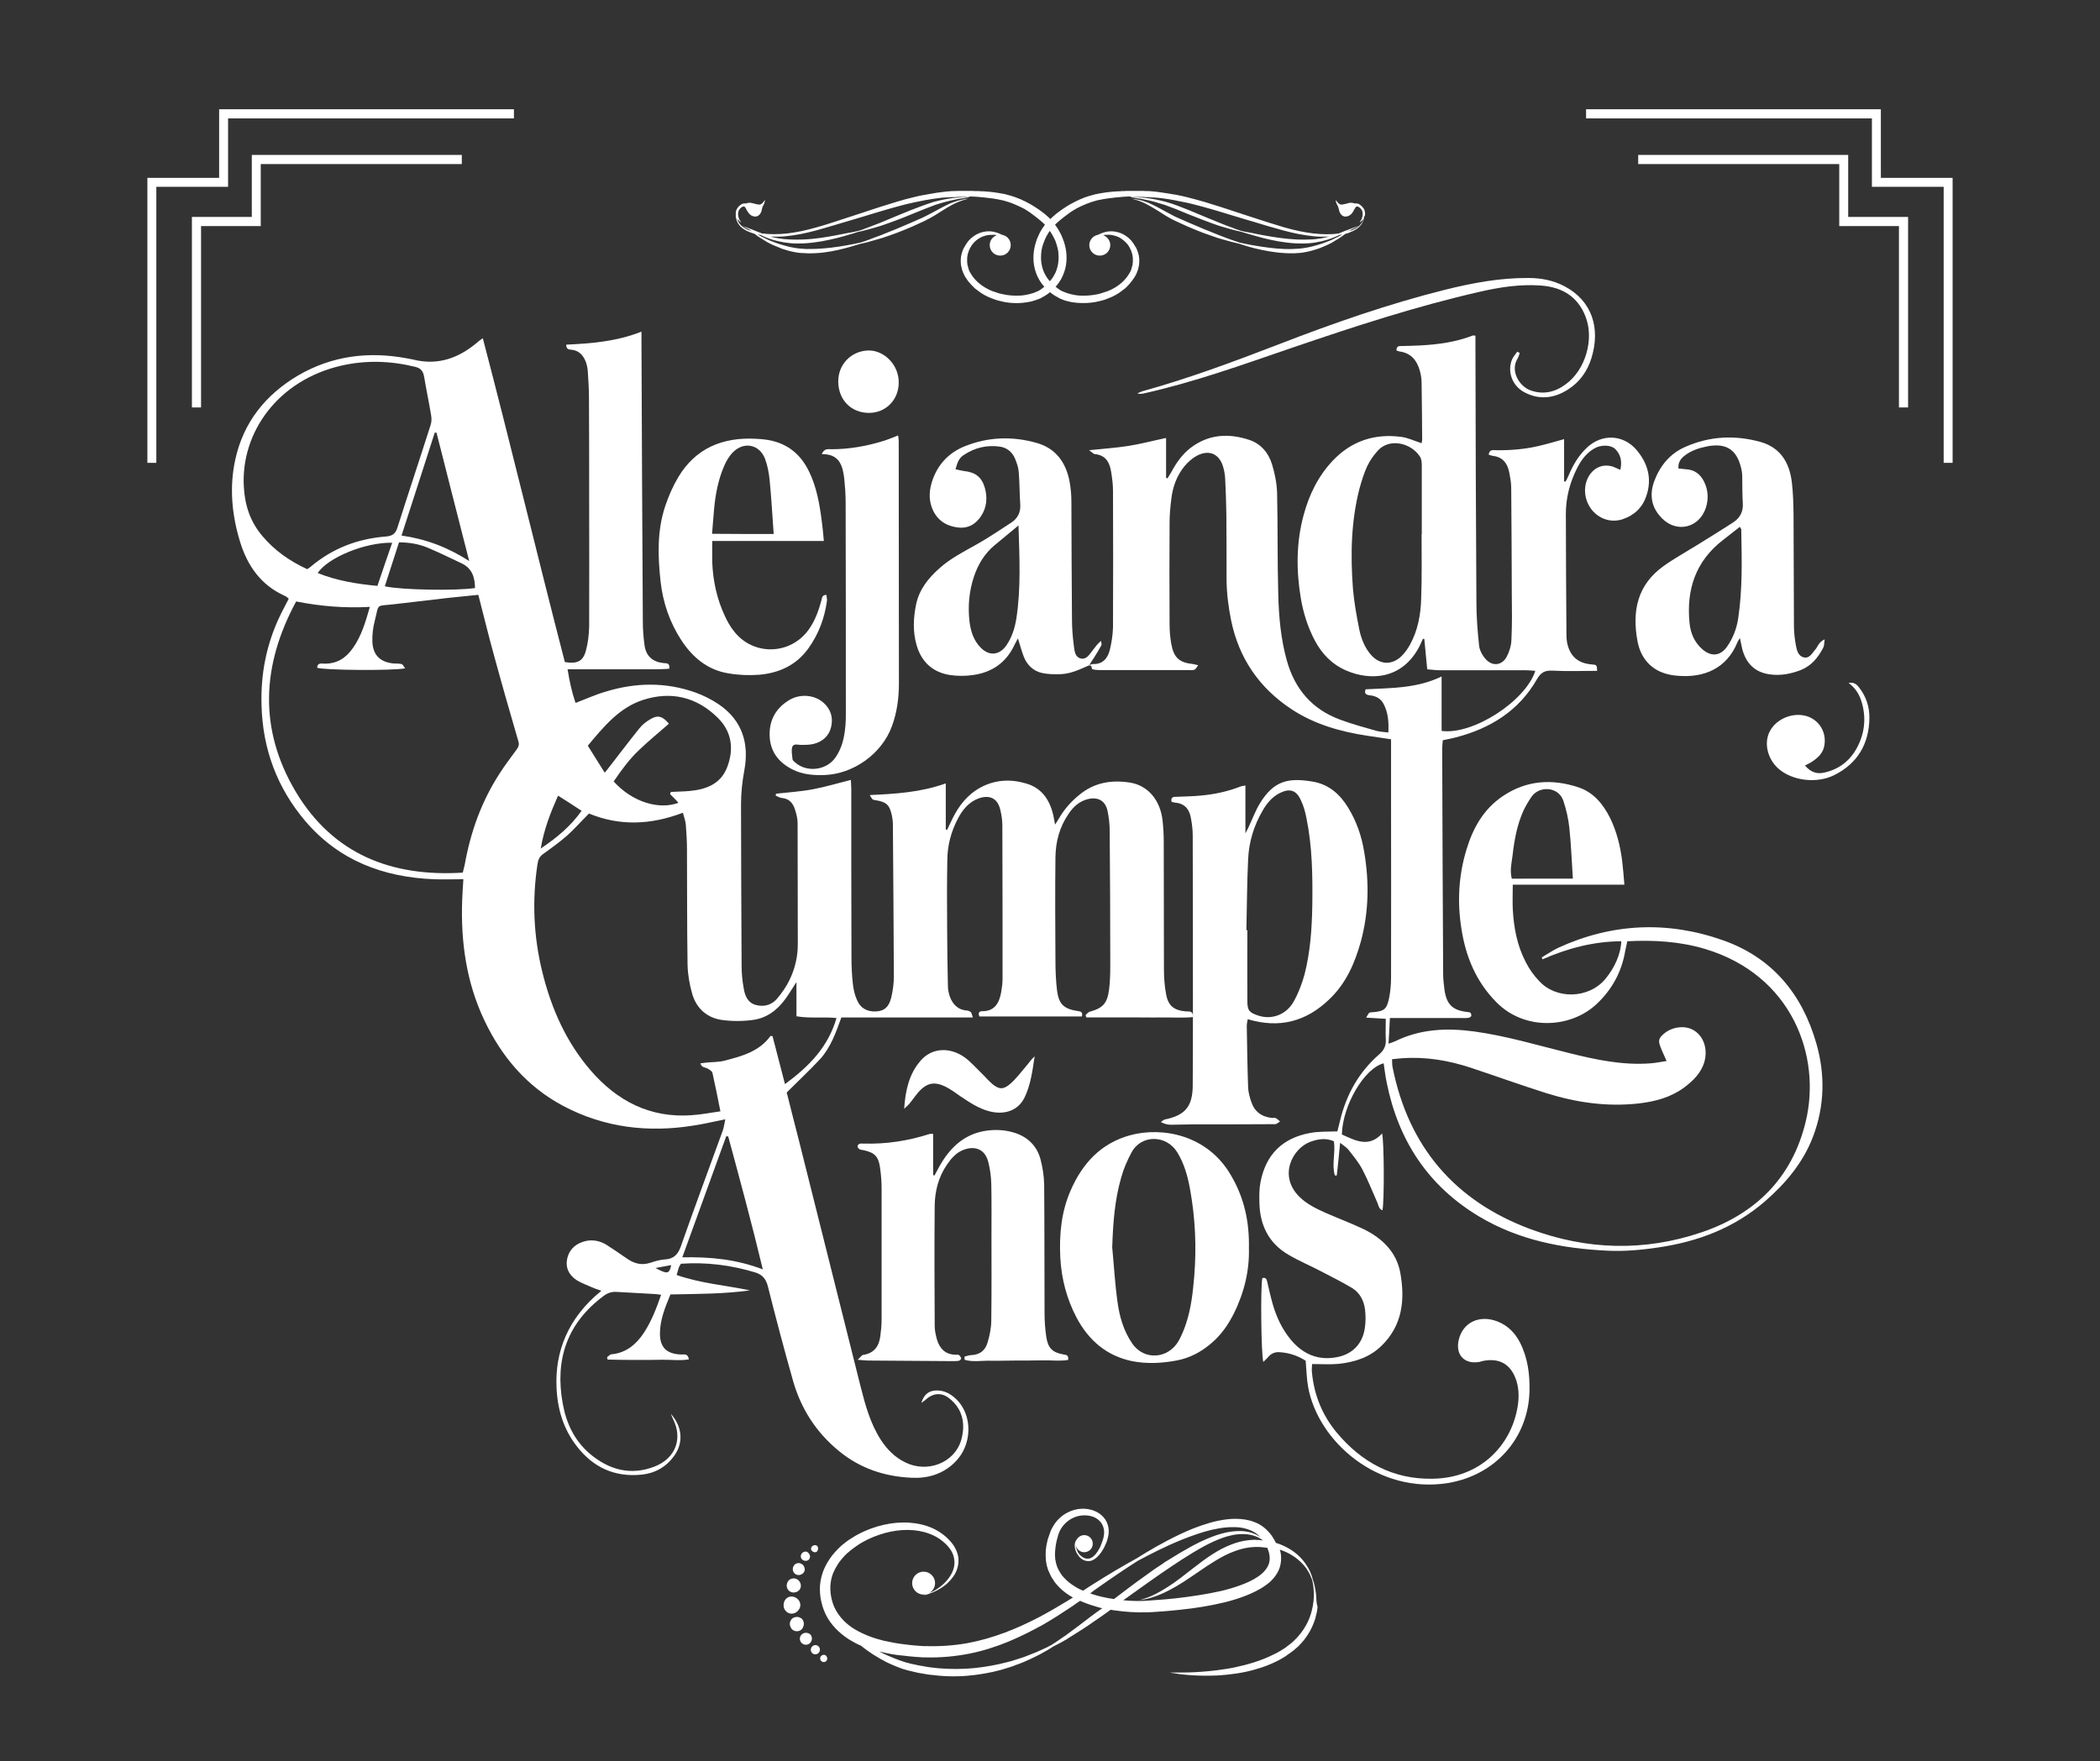
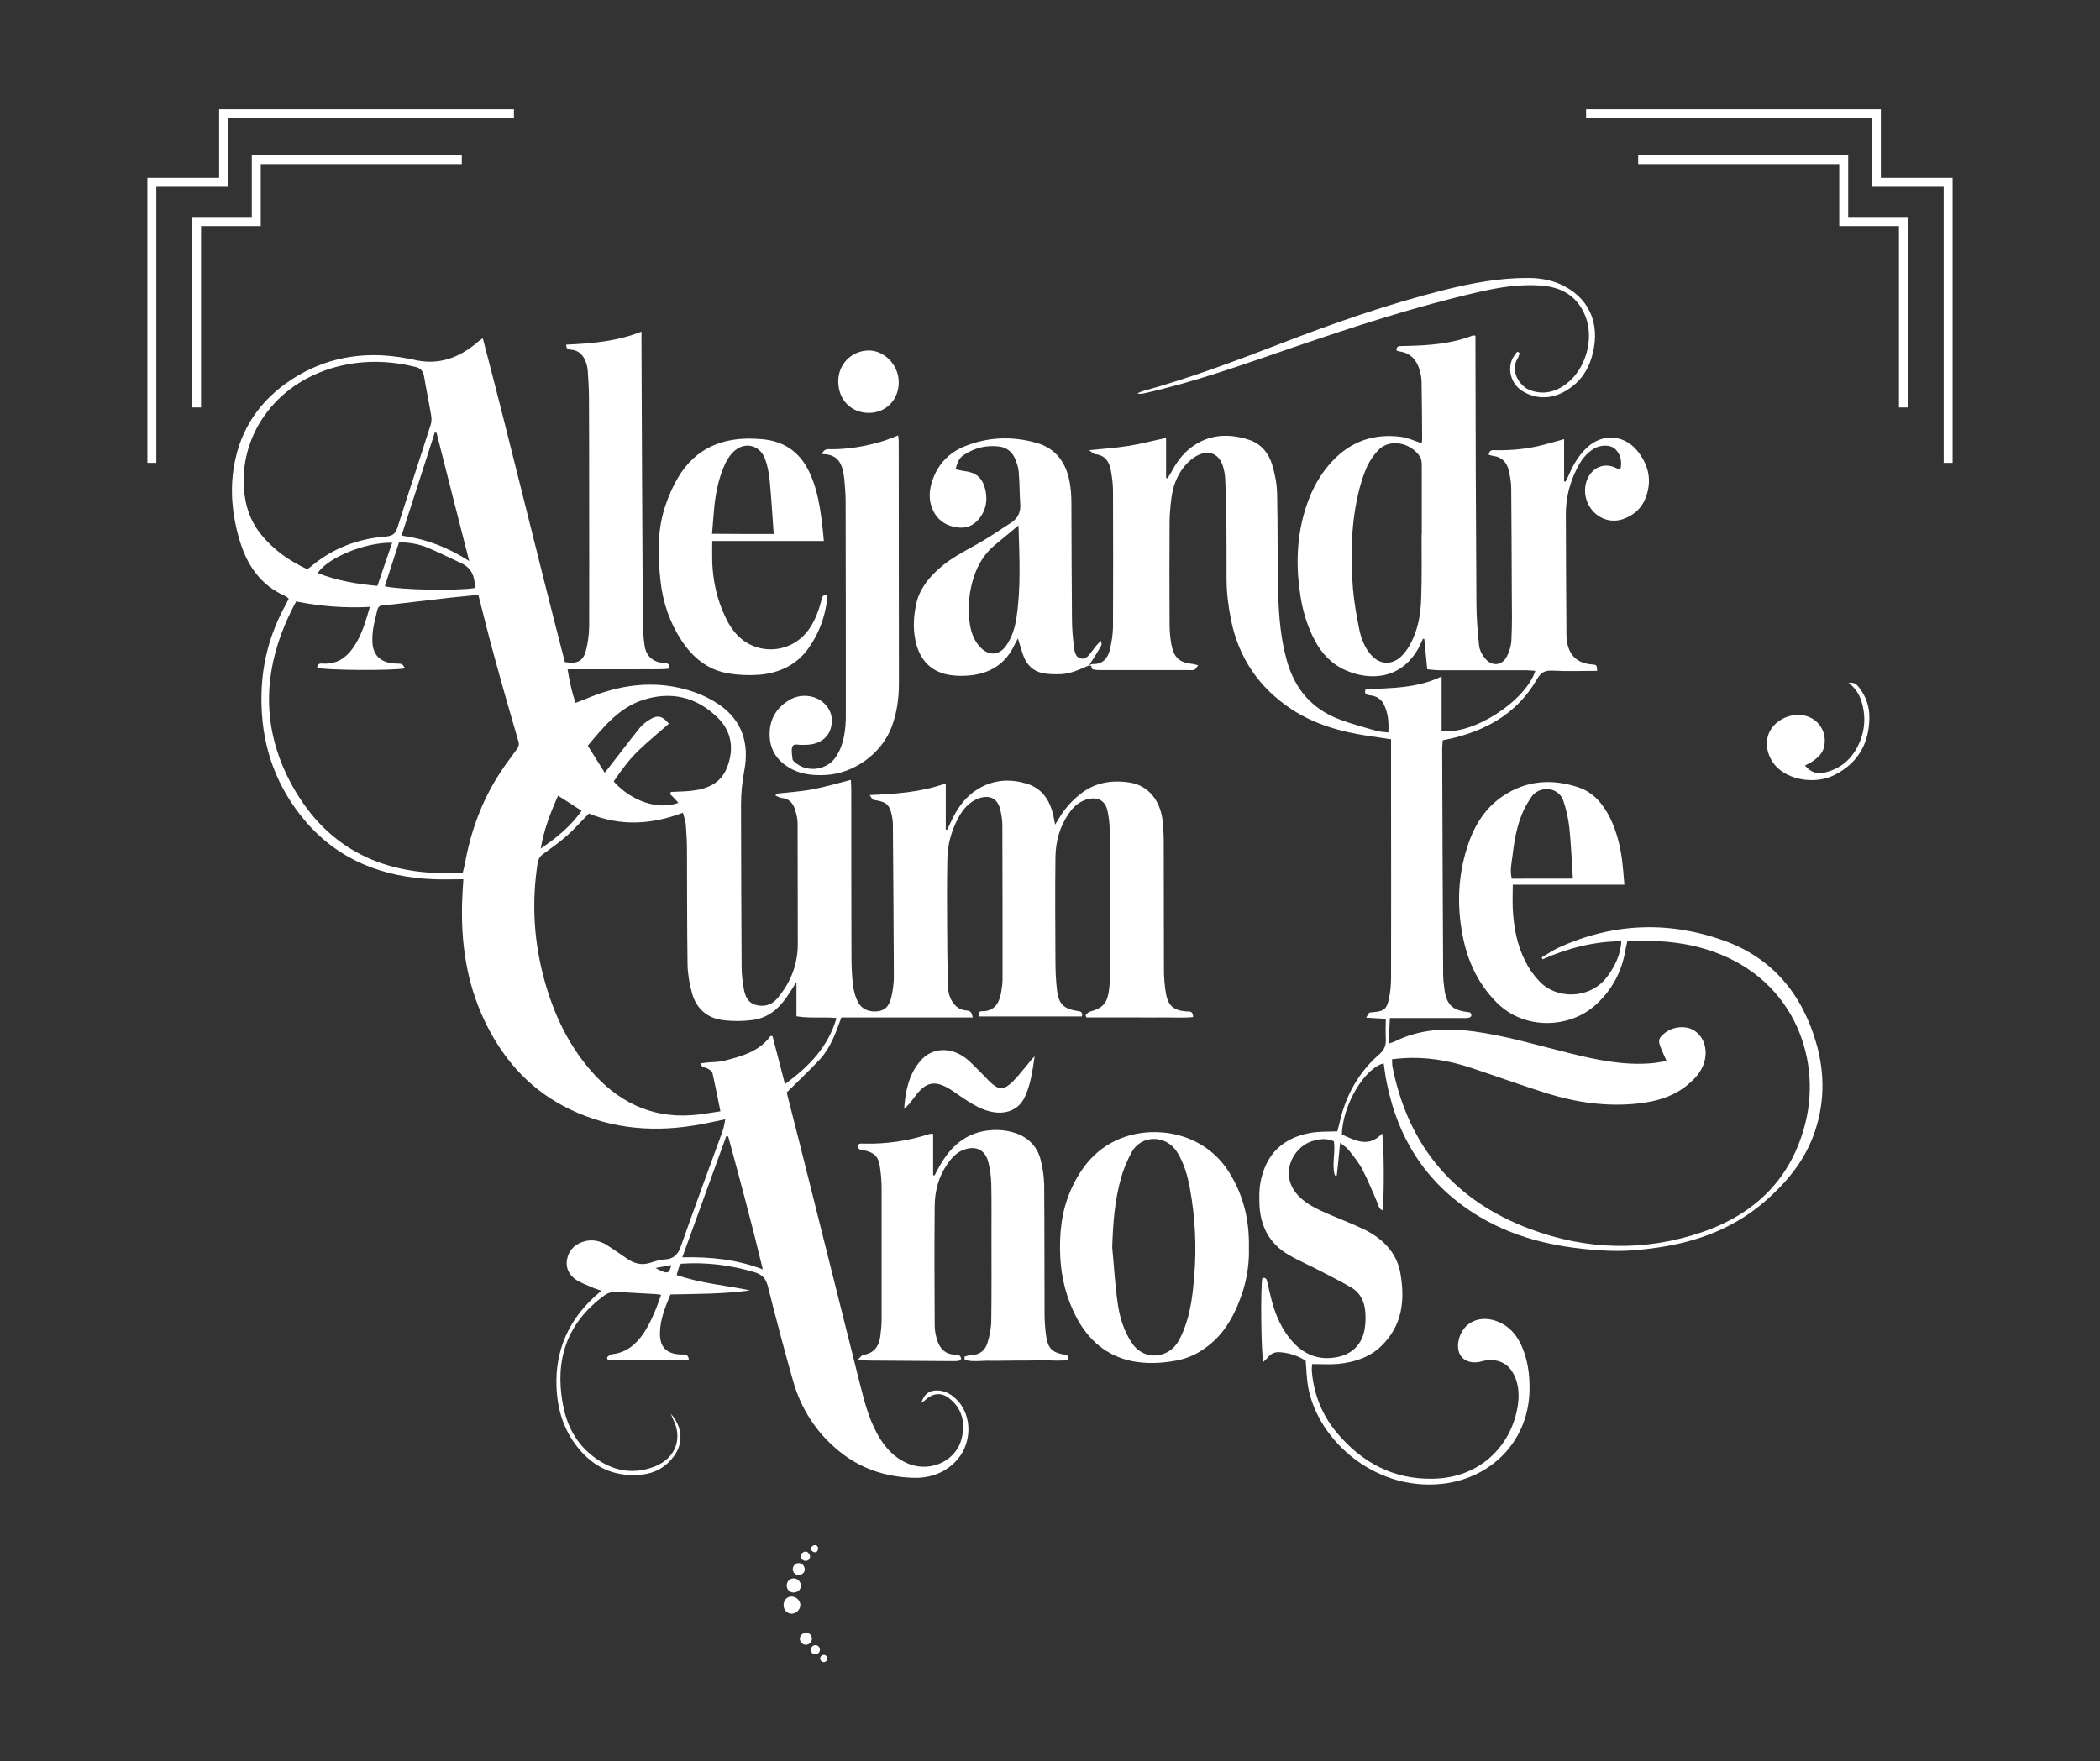
<svg xmlns="http://www.w3.org/2000/svg" id="Capa_1" x="0px" y="0px" viewBox="0 0 1080 906" style="enable-background:new 0 0 1080 906;" xml:space="preserve">
  <rect x="0" y="0" width="1080" height="906" fill="#333333" stroke="none" />
  <style type="text/css">	.st0{fill:#FFFFFF;}</style>
-   <path class="st0" d="M702,110.4c0-0.1,0-0.1,0-0.2c0.1-0.6,0-1.3-0.2-1.9c-0.2-0.7-0.6-1.3-1-1.7c-0.2-0.3-0.5-0.5-0.7-0.7 c0,0,0,0-0.1-0.1c-0.7-0.7-1.4-1-2-1.1c-0.5-0.1-0.9-0.1-1.2,0c-0.5-0.2-1.2-0.4-2.1-0.4c-0.1,0-0.3,0-0.4,0c-0.1,0-0.3,0-0.4,0.1 c-0.3,0.1-0.6,0.1-0.8,0.2c-0.5,0.1-1.1,0.3-1.6,0.4c-0.8,0.2-1.5,0.3-2,0.2c-0.5-0.1-1-0.5-1.4-0.9c-0.4-0.4-0.6-0.8-0.8-1 c-0.2-0.3-0.3-0.4-0.3-0.4s0,0,0,0.1c0,0.1,0,0.2,0,0.4c0,0.3,0.1,0.8,0.4,1.4c0.1,0.3,0.3,0.6,0.5,0.9c0.1,0.1,0.5,1.3,0.6,1.7 c0.1,0.5,0.2,1,0.4,1.6c0.2,0.4,0.4,0.8,0.7,1.2c0.3,0.4,1,1.1,2,1.2c1.4,0.1,2.3-0.5,2.6-0.7c0.7-0.4,1.3-1.2,1.7-1.9 c0.3-0.5,0.5-1,0.8-1.4c0.2-0.4,0.4-0.7,0.6-0.9c0.2-0.2,0.3-0.3,0.7-0.3c0.1,0,1.1,0.4,1.3,0.6c0.6,0.6,1,1,1.3,1.9 c0.2,0.7,0.4,1.9-0.2,3.6c-0.4,1.1-0.8,1.3-0.9,1.6c-0.2,0.3-0.2,0.5-0.2,0.5s0.2-0.1,0.4-0.3c0.3-0.2,0.7-0.5,1.1-1 c0.2-0.2,0.4-0.5,0.5-0.7c0,0,0,0,0,0c-0.2,0.7-0.4,1.3-0.8,2c-0.4,0.6-0.9,1.2-1.5,1.8c-1.2,1.1-2.7,1.9-4.4,2.5 c-0.1,0-0.3,0.1-0.4,0.1c0.1-0.1,0.2-0.2,0.3-0.3c0.1-0.1,0.2-0.2,0.3-0.3c0.6-0.3,1.1-0.6,1.6-0.8c1.5-0.7,2.3-1.2,2.3-1.2 s-0.9,0.3-2.5,0.9c-0.8,0.3-1.7,0.7-2.9,1.1c-1.1,0.4-2.4,0.9-3.8,1.5c-0.3,0.1-0.7,0.3-1,0.4c-4,0.6-8.3,0.5-13,0 c-2.4-0.3-4.8-0.7-7.3-1.2c-2.5-0.5-5-1.2-7.6-1.9c-5.1-1.5-10.4-3.2-15.9-5c-2.8-0.9-5.5-1.8-8.3-2.7c-2.8-0.9-5.7-1.9-8.5-2.8 c-2.9-0.9-5.8-1.8-8.7-2.7c-3-0.8-5.9-1.7-8.9-2.4c-1.5-0.4-3-0.7-4.5-1c-0.8-0.2-1.5-0.3-2.3-0.4c-0.8-0.1-1.5-0.3-2.3-0.4 c-1.5-0.2-3.1-0.5-4.6-0.7c-0.8-0.1-1.5-0.2-2.3-0.3c-0.8-0.1-1.6-0.1-2.3-0.2c-0.4,0-0.8-0.1-1.2-0.1l-1.2,0 c-0.8,0-1.6-0.1-2.3-0.1c-0.8,0-1.5,0-2.3,0c-0.8,0-1.5,0-2.3,0c-0.8,0-1.5,0-2.3,0c-0.8,0-1.5,0-2.3,0.1l-1.1,0l-1.1,0.1 c-0.8,0-1.5,0.1-2.3,0.1c-3,0.2-6,0.6-9,1.2c-0.4,0.1-0.7,0.2-1.1,0.2c-0.4,0.1-0.7,0.2-1.1,0.3c-0.7,0.2-1.4,0.4-2.2,0.6 c-0.7,0.2-1.4,0.5-2.1,0.7c-0.4,0.1-0.7,0.2-1,0.4c-0.3,0.1-0.7,0.3-1,0.4c-0.3,0.1-0.7,0.3-1,0.4c-0.3,0.2-0.7,0.3-1,0.5 c-0.7,0.3-1.3,0.6-2,1c-0.6,0.3-1.3,0.7-1.9,1c-0.6,0.4-1.2,0.7-1.8,1.1c-0.3,0.2-0.6,0.4-0.9,0.6c-0.3,0.2-0.6,0.4-0.9,0.6 c-0.3,0.2-0.6,0.4-0.9,0.6c-0.3,0.2-0.6,0.4-0.8,0.6c-0.5,0.4-1.1,0.8-1.6,1.2c-0.3,0.2-0.5,0.4-0.8,0.7c-0.3,0.2-0.5,0.4-0.8,0.7 c-0.3,0.2-0.5,0.5-0.8,0.7c-0.3,0.2-0.5,0.5-0.7,0.7c0,0,0,0,0,0c0,0,0,0,0,0c-0.2-0.2-0.5-0.5-0.7-0.7c-0.3-0.2-0.5-0.5-0.8-0.7 c-0.3-0.2-0.5-0.5-0.8-0.7c-0.3-0.2-0.5-0.5-0.8-0.7c-0.5-0.4-1.1-0.8-1.6-1.2c-0.3-0.2-0.5-0.4-0.8-0.6c-0.3-0.2-0.6-0.4-0.9-0.6 c-0.3-0.2-0.6-0.4-0.9-0.6c-0.3-0.2-0.6-0.4-0.9-0.6c-0.6-0.4-1.2-0.7-1.8-1.1c-0.6-0.4-1.3-0.7-1.9-1c-0.6-0.4-1.3-0.7-2-1 c-0.3-0.2-0.7-0.3-1-0.5c-0.3-0.2-0.7-0.3-1-0.4c-0.3-0.1-0.7-0.3-1-0.4c-0.3-0.1-0.7-0.3-1-0.4c-0.7-0.2-1.4-0.5-2.1-0.7 c-0.7-0.2-1.4-0.4-2.2-0.6c-0.4-0.1-0.7-0.2-1.1-0.3c-0.4-0.1-0.7-0.2-1.1-0.2c-2.9-0.6-6-1-9-1.2c-0.8-0.1-1.5-0.1-2.3-0.1 l-1.1-0.1l-1.1,0c-0.8,0-1.5,0-2.3-0.1c-0.8,0-1.5,0-2.3,0c-0.8,0-1.5,0-2.3,0c-0.8,0-1.5,0-2.3,0c-0.8,0-1.6,0.1-2.3,0.1l-1.2,0 c-0.4,0-0.8,0.1-1.2,0.1c-0.8,0.1-1.6,0.1-2.3,0.2c-0.8,0.1-1.5,0.2-2.3,0.3c-1.6,0.2-3.1,0.4-4.6,0.7c-0.8,0.1-1.5,0.3-2.3,0.4 c-0.8,0.2-1.5,0.3-2.3,0.4c-1.5,0.3-3,0.6-4.5,1c-3,0.7-6,1.5-8.9,2.4c-2.9,0.9-5.9,1.8-8.7,2.7c-2.9,0.9-5.7,1.9-8.5,2.8 c-2.8,0.9-5.6,1.8-8.3,2.7c-5.5,1.8-10.8,3.6-15.9,5c-2.6,0.7-5.1,1.4-7.6,1.9c-2.5,0.5-4.9,0.9-7.3,1.2c-4.6,0.5-9,0.5-13,0 c-0.3-0.1-0.7-0.3-1-0.4c-1.4-0.5-2.6-1-3.8-1.5c-1.1-0.4-2.1-0.8-2.9-1.1c-1.6-0.5-2.5-0.9-2.5-0.9s0.8,0.4,2.3,1.2 c0.5,0.2,1,0.5,1.6,0.8c0.1,0.1,0.2,0.2,0.3,0.3c0.1,0.1,0.2,0.2,0.3,0.3c-0.1,0-0.3-0.1-0.4-0.1c-1.7-0.6-3.3-1.5-4.4-2.5 c-0.6-0.5-1.1-1.1-1.5-1.8c-0.4-0.6-0.6-1.3-0.8-2c0,0,0,0,0,0c0.2,0.3,0.4,0.5,0.5,0.7c0.4,0.5,0.8,0.8,1.1,1 c0.3,0.2,0.4,0.3,0.4,0.3s-0.1-0.2-0.2-0.5c-0.2-0.3-0.5-0.5-0.9-1.6c-0.6-1.6-0.4-2.9-0.2-3.6c0.3-0.9,0.7-1.3,1.3-1.9 c0.2-0.2,1.2-0.6,1.3-0.6c0.4,0,0.5,0.1,0.7,0.3c0.2,0.2,0.4,0.5,0.6,0.9c0.2,0.4,0.4,0.9,0.8,1.4c0.4,0.7,1.1,1.5,1.7,1.9 c0.3,0.2,1.2,0.8,2.6,0.7c0.9-0.1,1.7-0.8,2-1.2c0.3-0.4,0.5-0.8,0.7-1.2c0.2-0.6,0.3-1.1,0.4-1.6c0.1-0.5,0.5-1.6,0.6-1.7 c0.2-0.3,0.4-0.6,0.5-0.9c0.2-0.6,0.3-1.1,0.4-1.4c0-0.2,0-0.3,0-0.4c0-0.1,0-0.1,0-0.1s-0.1,0.1-0.3,0.4c-0.2,0.3-0.5,0.6-0.8,1 c-0.4,0.4-0.8,0.8-1.4,0.9c-0.5,0.1-1.2,0-2-0.2c-0.5-0.1-1.1-0.3-1.6-0.4c-0.2-0.1-0.6-0.1-0.8-0.2c-0.1,0-0.3,0-0.4-0.1 c-0.1,0-0.3,0-0.4,0c-0.9,0-1.6,0.2-2.1,0.4c-0.3-0.1-0.7-0.1-1.2,0c-0.6,0.1-1.4,0.5-2,1.1c0,0,0,0-0.1,0.1 c-0.3,0.2-0.5,0.4-0.7,0.7c-0.4,0.5-0.8,1.1-1,1.7c-0.2,0.6-0.2,1.3-0.2,1.9c0,0.1,0,0.1,0,0.2c0,0.3,0,0.7,0,1c0,0.2,0,0.4,0.1,0.5 c0,0.2,0.1,0.4,0.1,0.5c0.2,0.7,0.4,1.5,0.8,2.2c0.4,0.7,0.9,1.4,1.5,2c1.2,1.2,2.9,2.1,4.6,2.8c0.8,0.3,1.7,0.6,2.6,0.9 c1.2,1,2.9,2.1,4.9,3.3c0.3,0.2,0.6,0.4,1,0.6c0.3,0.2,0.7,0.4,1,0.6c0.7,0.4,1.5,0.7,2.2,1.1c1.6,0.7,3.3,1.4,5.1,2.1 c1.8,0.6,3.8,1.2,5.9,1.6c1,0.2,2.1,0.4,3.2,0.5c0.5,0,1.1,0.1,1.7,0.1c0.6,0,1.1,0,1.7,0.1c6.1,0.2,11.8-0.7,16.6-1.8 c4.7-1.1,8.6-2.3,11.2-3.1c1.3-0.3,3-0.6,4.9-1.2c1.9-0.5,4-1.1,6.3-1.8c2.3-0.8,4.8-1.6,7.4-2.6c2.6-1,5.3-2.1,8.1-3.3 c2-0.9,4-1.8,5.9-2.7c1.9-0.9,3.7-1.9,5.4-2.9c1.6-1,3.2-2,4.6-2.9c1.4-0.9,2.8-1.7,4.1-2.4c2.5-1.4,4.7-2.2,6.3-2.7 c0.4-0.1,0.7-0.2,1-0.3c0.3-0.1,0.6-0.1,0.8-0.2c0.4-0.1,0.6-0.1,0.6-0.1s-0.2,0-0.7,0c-0.2,0-0.5,0-0.8,0.1c-0.3,0-0.7,0.1-1.1,0.2 c-1.6,0.3-3.9,0.9-6.6,2c-1.3,0.6-2.8,1.3-4.3,2.1c-1.5,0.8-3.1,1.7-4.8,2.6c-1.7,0.9-3.4,1.8-5.3,2.7c-1.9,0.8-3.9,1.7-5.9,2.6 c-2.8,1.2-5.4,2.3-8,3.4c-2.6,1-5,2-7.2,2.9c-2.3,0.8-4.3,1.6-6.1,2.3c-1.8,0.7-3.4,1.2-4.7,1.6c-2.7,0.6-6.6,1.4-11.3,2.1 c-4.7,0.7-10.3,1.3-16.2,1.2c-0.5,0-1.1,0-1.6-0.1c-0.5,0-1.1-0.1-1.6-0.1c-1-0.1-2.1-0.2-3.1-0.4c-2-0.3-3.9-0.8-5.7-1.3 c-1.8-0.5-3.5-1.1-5.1-1.7c-0.8-0.3-1.5-0.6-2.3-0.9c-0.4-0.2-0.7-0.3-1.1-0.5c-0.3-0.2-0.7-0.3-1-0.5c-1.5-0.7-2.8-1.4-3.9-2 c0.5,0.1,1.1,0.2,1.6,0.3c2.5,1.2,5.6,2.5,9.1,3.2c0.5,0.1,1,0.2,1.5,0.3c0.5,0.1,1,0.2,1.5,0.3c1,0.1,2.1,0.3,3.2,0.4 c2.2,0.2,4.5,0.2,6.8,0.1c6.3-0.3,12.1-1.5,16.9-2.7c2.4-0.6,4.6-1.2,6.5-1.8c1-0.3,1.9-0.5,2.7-0.8c0.8-0.3,1.6-0.5,2.3-0.7 c0.7-0.1,1.5-0.3,2.3-0.5c0.8-0.2,1.7-0.5,2.7-0.7c2-0.5,4.1-1.2,6.5-1.9c4.7-1.6,10.2-3.6,15.9-6c4.2-1.7,8.3-3.4,11.9-4.7 c3.7-1.2,7.1-2.1,10.1-2.7c1.5-0.3,2.8-0.6,4-0.7c1.2-0.1,2.2-0.3,3-0.6c0.3-0.1,0.5-0.2,0.7-0.3c0.3,0,0.7,0,1,0 c0.7,0,1.5,0.1,2.2,0.1l1.1,0.1l1.1,0.1c0.7,0.1,1.5,0.1,2.2,0.2c2.9,0.3,5.8,0.7,8.5,1.3c0.3,0.1,0.7,0.2,1,0.2 c0.3,0.1,0.7,0.2,1,0.3c0.7,0.2,1.3,0.4,2,0.6c0.7,0.2,1.3,0.5,1.9,0.7c0.3,0.1,0.6,0.2,1,0.4c0.3,0.1,0.6,0.3,0.9,0.4 c0.3,0.1,0.6,0.3,0.9,0.4c0.3,0.1,0.6,0.3,0.9,0.4c0.6,0.3,1.2,0.6,1.8,0.9c0.6,0.3,1.2,0.6,1.7,1c0.6,0.4,1.1,0.7,1.7,1.1 c0.3,0.2,0.5,0.4,0.8,0.6c0.3,0.2,0.5,0.4,0.8,0.6c0.3,0.2,0.5,0.4,0.8,0.6c0.3,0.2,0.5,0.4,0.8,0.6c0.5,0.4,1,0.8,1.5,1.2 c0.2,0.2,0.5,0.4,0.7,0.6c0.2,0.2,0.5,0.4,0.7,0.6c0.2,0.2,0.4,0.4,0.7,0.6c0.2,0.2,0.4,0.4,0.6,0.6c0.1,0.1,0.2,0.2,0.3,0.3 c-0.4,0.6-0.8,1.1-1.2,1.7c-0.7,1.1-1.4,2.2-1.9,3.4c-0.5,1.2-1.1,2.3-1.4,3.5c-1.6,4.7-1.8,9.6-0.8,13.7c0.5,2.1,1.2,4,2.2,5.7 c0.8,1.5,1.8,2.8,2.8,3.9c-0.2,0.1-0.3,0.2-0.5,0.4c-0.3,0.2-0.6,0.4-0.8,0.6c-0.1,0.1-0.3,0.2-0.4,0.3l-0.4,0.3 c-0.3,0.2-0.6,0.3-0.9,0.5l-0.4,0.2l-0.5,0.2c-1.2,0.6-2.5,1-3.8,1.3c-1.3,0.3-2.6,0.6-3.9,0.7c-2.7,0.2-5.3,0.1-7.9-0.3 c-1.3-0.2-2.5-0.5-3.8-0.8c-0.6-0.2-1.2-0.4-1.8-0.6c-0.3-0.1-0.6-0.2-0.9-0.3c-0.3-0.1-0.6-0.2-0.9-0.3c-4.6-1.9-8.3-4.8-10.6-8.4 c-0.1-0.2-0.3-0.5-0.4-0.7l-0.2-0.3l-0.2-0.3c-0.1-0.2-0.2-0.5-0.3-0.7c-0.1-0.2-0.2-0.5-0.3-0.7l-0.1-0.4c0-0.1-0.1-0.2-0.1-0.4 c-0.1-0.2-0.1-0.5-0.2-0.7c-0.1-0.2-0.1-0.5-0.2-0.7l-0.1-0.4c0-0.1,0-0.2,0-0.4c0-0.2-0.1-0.5-0.1-0.7c0-0.2,0-0.5,0-0.7l0-0.4 l0-0.4c0-0.2,0-0.5,0-0.7c0-0.2,0.1-0.5,0.1-0.7c0-0.1,0-0.2,0-0.3l0.1-0.3c0-0.2,0.1-0.4,0.1-0.7c0.1-0.2,0.1-0.4,0.2-0.6 c0-0.1,0.1-0.2,0.1-0.3l0.1-0.3c0.1-0.2,0.1-0.4,0.2-0.6c0.1-0.2,0.2-0.4,0.3-0.6l0.1-0.3c0-0.1,0.1-0.2,0.2-0.3 c0.1-0.2,0.2-0.4,0.3-0.6c0.1-0.2,0.2-0.4,0.3-0.5c0.2-0.4,0.5-0.7,0.7-1c1-1.3,2.2-2.3,3.4-3c1.2-0.8,2.5-1.2,3.7-1.5 c1.2-0.3,2.4-0.3,3.4-0.3c0.1,0,0.3,0,0.4,0c0.1,0,0.3,0,0.4,0c0.2,0,0.5,0.1,0.7,0.1c0.1,0,0.3,0.1,0.4,0.1 c-2.1,0.8-3.6,2.7-3.6,5.1c0,3,2.4,5.4,5.4,5.4c3,0,5.4-2.4,5.4-5.4c0-2.7-1.9-4.9-4.5-5.3c-0.1-0.1-0.2-0.1-0.4-0.2 c-0.3-0.2-0.7-0.3-1.1-0.5c-0.4-0.2-0.9-0.3-1.4-0.5c-0.3-0.1-0.5-0.1-0.8-0.2c-0.1,0-0.3-0.1-0.4-0.1c-0.1,0-0.3,0-0.4-0.1 c-1.2-0.2-2.5-0.3-3.9-0.1c-1.4,0.2-3,0.6-4.5,1.4c-1.5,0.8-3,1.9-4.3,3.4c-0.3,0.4-0.6,0.7-0.9,1.2c-0.1,0.2-0.3,0.4-0.4,0.6 c-0.1,0.2-0.3,0.4-0.4,0.7c-0.1,0.1-0.1,0.2-0.2,0.3L496,127c-0.1,0.2-0.2,0.5-0.4,0.7c-0.1,0.2-0.2,0.5-0.3,0.7l-0.2,0.4 c0,0.1-0.1,0.3-0.1,0.4c-0.1,0.3-0.2,0.5-0.3,0.8c-0.1,0.3-0.1,0.5-0.2,0.8l-0.1,0.4c0,0.1,0,0.3-0.1,0.4c0,0.3-0.1,0.6-0.1,0.8 c0,0.3,0,0.6-0.1,0.9l0,0.4l0,0.4c0,0.3,0,0.6,0,0.9c0,0.3,0.1,0.6,0.1,0.9c0,0.1,0,0.3,0,0.4l0.1,0.4c0.1,0.3,0.1,0.6,0.2,0.9 c0.1,0.3,0.2,0.6,0.2,0.9c0,0.1,0.1,0.3,0.1,0.4l0.2,0.4c0.1,0.3,0.2,0.6,0.3,0.9c0.1,0.3,0.3,0.6,0.4,0.9l0.2,0.4l0.2,0.4 c0.1,0.3,0.3,0.6,0.5,0.8c0.7,1.1,1.4,2.2,2.3,3.1c0.4,0.5,0.9,1,1.3,1.4c0.2,0.2,0.5,0.4,0.7,0.7c0.2,0.2,0.5,0.5,0.8,0.7 c0.3,0.2,0.5,0.4,0.8,0.6c0.3,0.2,0.5,0.4,0.8,0.6l0.4,0.3l0.4,0.3c0.3,0.2,0.6,0.4,0.9,0.6c0.3,0.2,0.6,0.3,0.9,0.5l0.4,0.3 l0.5,0.2c0.3,0.2,0.6,0.3,0.9,0.5c0.3,0.1,0.6,0.3,0.9,0.4c0.3,0.1,0.6,0.3,1,0.4c0.3,0.1,0.6,0.3,1,0.4c0.7,0.2,1.3,0.5,2,0.7 c1.4,0.4,2.8,0.7,4.2,1c2.9,0.5,5.8,0.7,8.9,0.4c1.5-0.1,3-0.4,4.6-0.7c1.5-0.4,3-0.9,4.5-1.5l0.6-0.3l0.5-0.3 c0.4-0.2,0.7-0.4,1.1-0.6l0.5-0.3c0.2-0.1,0.4-0.2,0.5-0.3c0.3-0.2,0.7-0.5,1-0.7c0.3-0.3,0.7-0.5,1-0.8c0.3,0.3,0.7,0.5,1,0.8 c0.3,0.2,0.7,0.5,1,0.7c0.2,0.1,0.3,0.2,0.5,0.3l0.5,0.3c0.3,0.2,0.7,0.4,1.1,0.6l0.5,0.3l0.6,0.3c1.5,0.7,3,1.2,4.5,1.5 c1.5,0.4,3.1,0.6,4.6,0.7c3,0.2,6,0.1,8.9-0.4c1.4-0.3,2.8-0.6,4.2-1c0.7-0.2,1.3-0.4,2-0.7c0.3-0.1,0.7-0.3,1-0.4 c0.3-0.1,0.6-0.3,1-0.4c0.3-0.1,0.6-0.3,0.9-0.4c0.3-0.2,0.6-0.3,0.9-0.5l0.5-0.2l0.4-0.3c0.3-0.2,0.6-0.3,0.9-0.5 c0.3-0.2,0.6-0.4,0.9-0.6l0.4-0.3l0.4-0.3c0.3-0.2,0.5-0.4,0.8-0.6c0.3-0.2,0.5-0.4,0.8-0.6c0.3-0.2,0.5-0.4,0.8-0.7 c0.2-0.2,0.5-0.4,0.7-0.7c0.5-0.5,0.9-0.9,1.3-1.4c0.9-1,1.6-2.1,2.3-3.1c0.2-0.3,0.3-0.6,0.5-0.8l0.2-0.4l0.2-0.4 c0.1-0.3,0.3-0.6,0.4-0.9c0.1-0.3,0.2-0.6,0.3-0.9l0.2-0.4c0-0.1,0.1-0.3,0.1-0.4c0.1-0.3,0.2-0.6,0.2-0.9c0.1-0.3,0.1-0.6,0.2-0.9 l0.1-0.4c0-0.1,0-0.3,0-0.4c0-0.3,0.1-0.6,0.1-0.9c0-0.3,0-0.6,0-0.9l0-0.4l0-0.4c0-0.3,0-0.6-0.1-0.9c0-0.3-0.1-0.6-0.1-0.8 c0-0.1,0-0.3-0.1-0.4l-0.1-0.4c-0.1-0.3-0.1-0.5-0.2-0.8c-0.1-0.3-0.2-0.5-0.3-0.8c0-0.1-0.1-0.3-0.1-0.4l-0.2-0.4 c-0.1-0.2-0.2-0.5-0.3-0.7c-0.1-0.2-0.2-0.5-0.4-0.7l-0.2-0.3c-0.1-0.1-0.1-0.2-0.2-0.3c-0.1-0.2-0.3-0.4-0.4-0.7 c-0.1-0.2-0.3-0.4-0.4-0.6c-0.3-0.4-0.6-0.8-0.9-1.2c-1.3-1.5-2.8-2.6-4.3-3.4c-1.5-0.8-3.1-1.2-4.5-1.4c-1.4-0.2-2.8-0.1-3.9,0.1 c-0.1,0-0.3,0-0.4,0.1c-0.1,0-0.3,0.1-0.4,0.1c-0.3,0.1-0.5,0.1-0.8,0.2c-0.5,0.2-0.9,0.3-1.4,0.5c-0.4,0.2-0.8,0.4-1.1,0.5 c-0.1,0.1-0.2,0.1-0.4,0.2c-2.5,0.4-4.5,2.7-4.5,5.3c0,3,2.4,5.4,5.4,5.4c3,0,5.4-2.4,5.4-5.4c0-2.3-1.5-4.3-3.6-5.1 c0.1,0,0.3-0.1,0.4-0.1c0.2,0,0.5-0.1,0.7-0.1c0.1,0,0.2,0,0.4,0c0.1,0,0.3,0,0.4,0c1-0.1,2.2,0,3.4,0.3c1.2,0.3,2.5,0.7,3.7,1.5 c1.2,0.8,2.4,1.8,3.4,3c0.2,0.3,0.5,0.6,0.7,1c0.1,0.2,0.2,0.3,0.3,0.5c0.1,0.2,0.2,0.4,0.3,0.6c0,0.1,0.1,0.2,0.2,0.3l0.1,0.3 c0.1,0.2,0.2,0.4,0.3,0.6c0.1,0.2,0.1,0.4,0.2,0.6l0.1,0.3c0,0.1,0.1,0.2,0.1,0.3c0.1,0.2,0.1,0.4,0.2,0.6c0,0.2,0.1,0.4,0.1,0.7 l0.1,0.3c0,0.1,0,0.2,0,0.3c0,0.2,0.1,0.5,0.1,0.7c0,0.2,0,0.5,0,0.7l0,0.4l0,0.4c0,0.2,0,0.5,0,0.7c0,0.2-0.1,0.5-0.1,0.7 c0,0.1,0,0.2,0,0.4l-0.1,0.4c-0.1,0.2-0.1,0.5-0.2,0.7c-0.1,0.2-0.1,0.5-0.2,0.7c0,0.1-0.1,0.2-0.1,0.4l-0.1,0.4 c-0.1,0.2-0.2,0.5-0.3,0.7c-0.1,0.2-0.2,0.5-0.3,0.7l-0.2,0.3l-0.2,0.3c-0.1,0.2-0.3,0.5-0.4,0.7c-2.3,3.6-6,6.6-10.6,8.4 c-0.3,0.1-0.6,0.2-0.9,0.3c-0.3,0.1-0.6,0.2-0.9,0.3c-0.6,0.2-1.2,0.4-1.8,0.6c-1.2,0.4-2.5,0.6-3.8,0.8c-2.6,0.4-5.2,0.5-7.9,0.3 c-1.3-0.1-2.6-0.4-3.9-0.7c-1.3-0.3-2.6-0.8-3.8-1.3l-0.5-0.2l-0.4-0.2c-0.3-0.2-0.6-0.3-0.9-0.5l-0.4-0.3c-0.1-0.1-0.3-0.2-0.4-0.3 c-0.3-0.2-0.6-0.4-0.8-0.6c-0.2-0.1-0.3-0.2-0.5-0.4c1-1.1,1.9-2.4,2.8-3.9c0.9-1.7,1.7-3.6,2.2-5.7c1-4.2,0.8-9-0.8-13.7 c-0.4-1.2-0.9-2.3-1.4-3.5c-0.6-1.1-1.2-2.3-1.9-3.4c-0.4-0.6-0.8-1.2-1.2-1.7c0.1-0.1,0.2-0.2,0.3-0.3c0.2-0.2,0.4-0.4,0.6-0.6 c0.2-0.2,0.4-0.4,0.7-0.6c0.2-0.2,0.5-0.4,0.7-0.6c0.2-0.2,0.5-0.4,0.7-0.6c0.5-0.4,1-0.8,1.5-1.2c0.3-0.2,0.5-0.4,0.8-0.6 c0.3-0.2,0.5-0.4,0.8-0.6c0.3-0.2,0.5-0.4,0.8-0.6c0.3-0.2,0.5-0.4,0.8-0.6c0.6-0.4,1.1-0.7,1.7-1.1c0.6-0.3,1.2-0.7,1.7-1 c0.6-0.3,1.2-0.6,1.8-0.9c0.3-0.1,0.6-0.3,0.9-0.4c0.3-0.2,0.6-0.3,0.9-0.4c0.3-0.1,0.6-0.3,0.9-0.4c0.3-0.1,0.6-0.3,1-0.4 c0.6-0.2,1.3-0.5,1.9-0.7c0.7-0.2,1.3-0.4,2-0.6c0.3-0.1,0.7-0.2,1-0.3c0.3-0.1,0.7-0.2,1-0.2c2.8-0.6,5.6-1,8.5-1.3 c0.7-0.1,1.5-0.1,2.2-0.2l1.1-0.1l1.1-0.1c0.7,0,1.5-0.1,2.2-0.1c0.3,0,0.7,0,1,0c0.2,0.1,0.4,0.2,0.7,0.3c0.8,0.3,1.9,0.4,3,0.6 c1.2,0.1,2.5,0.4,4,0.7c2.9,0.5,6.3,1.5,10.1,2.7c3.7,1.3,7.7,2.9,11.9,4.7c5.8,2.3,11.2,4.4,15.9,6c2.4,0.7,4.6,1.4,6.5,1.9 c1,0.3,1.9,0.5,2.7,0.7c0.8,0.2,1.6,0.3,2.3,0.5c0.7,0.2,1.4,0.5,2.3,0.7c0.8,0.3,1.7,0.5,2.7,0.8c1.9,0.5,4.1,1.2,6.5,1.8 c4.8,1.2,10.6,2.4,16.9,2.7c2.3,0.1,4.6,0.1,6.8-0.1c1.1-0.1,2.2-0.2,3.2-0.4c0.5-0.1,1-0.2,1.5-0.3c0.5-0.1,1-0.2,1.5-0.3 c3.5-0.8,6.6-2,9.1-3.2c0.6-0.1,1.1-0.2,1.6-0.3c-1.1,0.6-2.4,1.3-3.9,2c-0.3,0.2-0.7,0.3-1,0.5c-0.3,0.1-0.7,0.3-1.1,0.5 c-0.7,0.3-1.5,0.6-2.3,0.9c-1.6,0.6-3.3,1.2-5.1,1.7c-1.8,0.5-3.7,1-5.7,1.3c-1,0.2-2,0.3-3.1,0.4c-0.5,0-1.1,0.1-1.6,0.1 c-0.5,0-1.1,0-1.6,0.1c-5.9,0.2-11.5-0.5-16.2-1.2c-4.7-0.7-8.6-1.5-11.3-2.1c-1.3-0.4-2.9-1-4.7-1.6c-1.8-0.7-3.9-1.4-6.1-2.3 c-2.2-0.9-4.6-1.9-7.2-2.9c-2.5-1.1-5.2-2.2-8-3.4c-2-0.9-4-1.8-5.9-2.6c-1.9-0.8-3.6-1.8-5.3-2.7c-1.7-0.9-3.3-1.8-4.8-2.6 c-1.5-0.8-3-1.5-4.3-2.1c-2.7-1.2-5-1.8-6.6-2c-0.4-0.1-0.8-0.1-1.1-0.2c-0.3,0-0.6,0-0.8-0.1c-0.4,0-0.7,0-0.7,0s0.2,0,0.6,0.1 c0.2,0,0.5,0.1,0.8,0.2c0.3,0.1,0.6,0.2,1,0.3c1.6,0.4,3.7,1.3,6.3,2.7c1.3,0.7,2.6,1.5,4.1,2.4c1.5,0.9,3,1.9,4.6,2.9 c1.6,1,3.4,2,5.4,2.9c1.9,0.9,3.9,1.8,5.9,2.7c2.8,1.2,5.5,2.3,8.1,3.3c2.6,0.9,5.1,1.8,7.4,2.6c2.3,0.7,4.5,1.3,6.3,1.8 c1.9,0.5,3.5,0.9,4.9,1.2c2.6,0.9,6.4,2.1,11.2,3.1c4.7,1,10.4,1.9,16.6,1.8c0.6,0,1.1,0,1.7-0.1c0.6,0,1.1-0.1,1.7-0.1 c1.1-0.1,2.2-0.3,3.2-0.5c2.1-0.4,4.1-1,5.9-1.6c1.8-0.6,3.5-1.4,5.1-2.1c0.8-0.4,1.5-0.7,2.2-1.1c0.4-0.2,0.7-0.4,1-0.6 c0.3-0.2,0.7-0.4,1-0.6c2.1-1.2,3.7-2.4,4.9-3.3c0.9-0.2,1.8-0.5,2.6-0.9c1.8-0.7,3.4-1.6,4.6-2.8c0.6-0.6,1.2-1.3,1.5-2 c0.4-0.7,0.7-1.4,0.8-2.2c0-0.2,0.1-0.4,0.1-0.5c0-0.2,0-0.4,0.1-0.5C702,111.1,702,110.7,702,110.4z M698.1,104.9 c-0.2,0-0.4-0.1-0.6-0.1c-0.2,0-0.3,0-0.5,0c0,0,0,0-0.1,0c0.3,0,0.6,0,0.9,0.1C698,104.9,698.1,104.9,698.1,104.9 C698.2,104.9,698.2,104.9,698.1,104.9z M382.1,104.8c0.4-0.1,0.7-0.1,0.9-0.1c0,0,0,0-0.1,0c-0.1,0-0.3,0-0.5,0 c-0.2,0-0.4,0.1-0.6,0.1c0,0-0.1,0-0.1,0C381.9,104.9,382,104.9,382.1,104.8z M386.4,118.9c-0.3-0.2-0.6-0.4-0.8-0.5 c0,0-0.1,0-0.1-0.1c0.3,0.1,0.6,0.3,0.9,0.5c0.2,0.1,0.5,0.2,0.7,0.4C386.9,119.1,386.7,119,386.4,118.9z M497.9,101.3 c-0.8,0.2-1.8,0.2-3,0.2c-1.2,0-2.6,0.2-4.1,0.3c-3,0.3-6.6,1-10.4,2c-3.8,1.2-7.9,2.7-12.2,4.4c-5.8,2.3-11.1,4.6-15.7,6.5 c-2.3,0.9-4.4,1.7-6.3,2.4c-0.9,0.3-1.8,0.7-2.6,1c-0.8,0.3-1.6,0.5-2.2,0.7c-0.7,0.1-1.5,0.3-2.3,0.5c-0.8,0.2-1.8,0.3-2.8,0.5 c-2,0.4-4.2,0.8-6.6,1.3c-4.9,0.9-10.6,1.9-16.7,2.1c-2.2,0.1-4.4,0.1-6.6,0c-1.1,0-2.1-0.2-3.1-0.2c-0.5-0.1-1-0.1-1.5-0.2 c-0.5-0.1-1-0.1-1.5-0.2c-1.4-0.2-2.8-0.6-4.1-0.9c2.6,0.1,5.4,0.1,8.2-0.2c2.4-0.3,4.9-0.6,7.4-1.1c2.5-0.5,5.1-1.1,7.7-1.8 c5.2-1.4,10.6-3.1,16.1-4.7c2.8-0.8,5.6-1.7,8.4-2.5c2.8-0.9,5.7-1.7,8.6-2.6c2.9-0.9,5.8-1.7,8.7-2.5c2.9-0.8,5.9-1.6,8.9-2.2 c1.5-0.3,3-0.6,4.5-0.9c0.7-0.2,1.5-0.3,2.2-0.4c0.8-0.1,1.5-0.3,2.3-0.4c1.5-0.2,3-0.4,4.5-0.6c0.8-0.1,1.5-0.2,2.3-0.2 c0.8,0,1.5-0.1,2.3-0.1c0.4,0,0.8-0.1,1.1-0.1l1.1,0c0.7,0,1.5,0,2.2-0.1c0.8,0,1.5,0,2.3,0c0.8,0,1.5,0,2.3,0 C497.6,101.3,497.8,101.3,497.9,101.3C498,101.3,497.9,101.3,497.9,101.3z M543.3,125.5c0.3,1,0.6,2,0.8,3c0.1,0.5,0.2,1,0.2,1.5 c0,0.5,0.1,1,0.1,1.5c0.1,1.9-0.1,3.8-0.5,5.5c-0.4,1.7-1,3.3-1.8,4.6c-0.6,1.2-1.4,2.2-2.2,3.1c-0.8-0.9-1.5-1.9-2.2-3.1 c-0.8-1.4-1.4-2.9-1.8-4.6c-0.4-1.7-0.6-3.6-0.5-5.5c0-0.5,0.1-1,0.1-1.5c0.1-0.5,0.1-1,0.2-1.5c0.2-1,0.4-2,0.8-3 c0.3-1,0.8-2,1.2-3c0.5-1,1-2,1.7-3c0.1-0.2,0.3-0.5,0.5-0.7c0.2,0.2,0.3,0.5,0.5,0.7c0.6,1,1.2,2,1.7,3 C542.6,123.4,543,124.4,543.3,125.5z M679.6,122.6c-0.5,0.1-1,0.1-1.5,0.2c-0.5,0.1-1,0.1-1.5,0.2c-1,0.1-2,0.2-3.1,0.2 c-2.1,0.1-4.3,0.1-6.6,0c-6.1-0.3-11.8-1.2-16.7-2.1c-2.4-0.4-4.7-0.9-6.6-1.3c-1-0.2-1.9-0.4-2.8-0.5c-0.8-0.2-1.6-0.3-2.3-0.5 c-0.7-0.2-1.4-0.5-2.2-0.7c-0.8-0.3-1.7-0.6-2.6-1c-1.9-0.6-4-1.5-6.3-2.4c-4.6-1.8-9.9-4.1-15.7-6.5c-4.2-1.7-8.3-3.3-12.2-4.4 c-3.9-1-7.4-1.7-10.4-2c-1.5-0.1-2.9-0.3-4.1-0.3c-1.2,0-2.2-0.1-3-0.2c0,0,0,0-0.1,0c0.2,0,0.4,0,0.5,0c0.7,0,1.5,0,2.3,0 c0.8,0,1.5,0,2.3,0c0.7,0,1.5,0,2.2,0.1l1.1,0c0.4,0,0.8,0,1.1,0.1c0.8,0,1.5,0.1,2.3,0.1c0.8,0.1,1.5,0.1,2.3,0.2 c1.5,0.1,3,0.4,4.5,0.6c0.8,0.1,1.5,0.2,2.3,0.4c0.7,0.1,1.5,0.2,2.2,0.4c1.5,0.3,3,0.6,4.5,0.9c3,0.6,5.9,1.4,8.9,2.2 c2.9,0.8,5.8,1.6,8.7,2.5c2.9,0.9,5.7,1.7,8.6,2.6c2.8,0.9,5.7,1.7,8.4,2.5c5.5,1.7,10.9,3.3,16.1,4.7c2.6,0.7,5.2,1.3,7.7,1.8 c2.5,0.5,5,0.8,7.4,1.1c2.8,0.3,5.6,0.3,8.2,0.2C682.4,122,681,122.3,679.6,122.6z M692.8,119.1c0.2-0.1,0.5-0.3,0.7-0.4 c0.3-0.2,0.6-0.3,0.9-0.5c0,0-0.1,0-0.1,0.1c-0.2,0.1-0.5,0.3-0.8,0.5C693.3,119,693.1,119.1,692.8,119.1z" />
  <g>
    <g>
      <g>
        <path class="st0" d="M408,830c-1.2,0.3-2.3,0-3.3-0.7c-0.5-0.4-0.8-0.8-1.2-1.4c-0.3-0.6-0.5-1.2-0.5-1.9    c-0.1-1.4,0.4-2.6,1.2-3.5c0.8-0.8,1.9-1.3,3.1-1.2c1.2,0.1,2.3,0.6,3,1.4c0.8,0.7,1.2,1.7,1.3,2.7c0,0.5,0,1-0.2,1.5    c-0.1,0.5-0.4,0.9-0.7,1.3C410.1,829.1,409.1,829.8,408,830z" />
-         <path class="st0" d="M411.6,838.7c-0.9,0.5-1.9,0.6-2.8,0.3c-0.5-0.1-0.9-0.4-1.3-0.7c-0.4-0.3-0.7-0.8-0.9-1.3    c-0.1-0.3-0.2-0.5-0.3-0.8c-0.1-0.3-0.1-0.5-0.1-0.8c0-0.3,0-0.5,0.1-0.8c0-0.2,0.1-0.5,0.2-0.7c0.2-0.4,0.5-0.8,0.8-1.2    c0.4-0.3,0.8-0.6,1.3-0.7c0.5-0.2,1-0.2,1.4-0.2c0.5,0,0.9,0.1,1.3,0.3c0.2,0.1,0.4,0.2,0.6,0.3c0.2,0.1,0.4,0.2,0.5,0.4    c0.2,0.1,0.3,0.3,0.4,0.5c0.1,0.2,0.2,0.4,0.3,0.6c0.2,0.4,0.3,0.8,0.3,1.3c0,0.4,0,0.9-0.2,1.3    C413,837.4,412.4,838.2,411.6,838.7z" />
        <path class="st0" d="M416.4,845.4c-1.3,1.1-3.3,0.9-4.4-0.5c-0.5-0.7-0.8-1.6-0.6-2.4c0.1-0.8,0.6-1.5,1.3-2    c0.7-0.5,1.5-0.6,2.3-0.5c0.8,0.1,1.5,0.5,2,1.1C417.9,842.4,417.7,844.3,416.4,845.4z" />
        <path class="st0" d="M420.9,850.4c-1,0.9-2.5,0.8-3.3-0.1c-0.9-1-0.8-2.5,0.2-3.4c1-0.9,2.5-0.8,3.3,0.2    C421.9,848,421.9,849.5,420.9,850.4z" />
        <path class="st0" d="M424.9,854.5c-0.7,0.7-1.9,0.7-2.6-0.1c-0.7-0.7-0.7-1.9,0.1-2.6c0.7-0.7,1.9-0.7,2.6,0.1    C425.6,852.7,425.6,853.9,424.9,854.5z" />
      </g>
      <g>
        <path class="st0" d="M409.2,812.1c-1-0.3-1.9-0.1-2.8,0.3c-0.8,0.5-1.5,1.3-1.7,2.4c-0.3,1,0,2.1,0.5,2.9    c0.5,0.8,1.4,1.3,2.4,1.5c1,0.1,1.9-0.1,2.7-0.6c0.8-0.5,1.3-1.2,1.5-2.1c0.2-0.9,0-1.8-0.4-2.6    C410.9,813,410.1,812.4,409.2,812.1z" />
        <path class="st0" d="M412,804.4c-0.8-0.4-1.6-0.4-2.4-0.1c-0.8,0.3-1.4,1-1.7,1.8c-0.6,1.7,0.3,3.5,1.9,4    c1.6,0.5,3.3-0.4,3.9-1.8c0.3-0.7,0.2-1.5-0.1-2.2C413.3,805.4,412.8,804.7,412,804.4z" />
        <path class="st0" d="M415.7,798.8c-0.5-0.5-1.1-0.7-1.7-0.6c-0.6,0.1-1.3,0.4-1.7,1c-0.4,0.6-0.6,1.3-0.4,1.9    c0.1,0.6,0.5,1.1,1.1,1.5c0.6,0.3,1.2,0.4,1.8,0.3c0.6-0.1,1.1-0.4,1.4-0.9c0.3-0.5,0.4-1,0.4-1.6    C416.4,799.9,416.2,799.3,415.7,798.8z" />
        <path class="st0" d="M420.7,796.3c0-0.5-0.3-0.9-0.7-1.2c-0.4-0.3-1-0.3-1.6-0.1c-0.3,0.1-0.5,0.3-0.8,0.5    c-0.2,0.2-0.3,0.4-0.4,0.7c-0.2,0.5-0.1,1,0.2,1.4c0.3,0.4,0.7,0.7,1.1,0.8c0.2,0.1,0.4,0.1,0.6,0.1c0.2,0,0.4,0,0.6-0.1    c0.4-0.1,0.6-0.4,0.8-0.8C420.6,797.3,420.8,796.8,420.7,796.3z" />
      </g>
    </g>
-     <path class="st0" d="M676.9,821.1c-0.1-1.7-0.4-3.3-0.7-4.8c-0.2-0.7-0.3-1.4-0.5-2.1c-0.1-0.3-0.2-0.6-0.3-0.9  c-0.1-0.3-0.2-0.6-0.3-0.9c-0.1-0.6-0.3-1.2-0.5-1.8c-0.1-0.3-0.2-0.6-0.4-1c-0.1-0.2-0.1-0.3-0.2-0.5c-0.1-0.2-0.1-0.3-0.2-0.5  c-0.6-1.4-1.4-2.8-2.4-4.2c-2-2.9-4.9-5.7-8.7-7.9c-2-1.1-4.1-2.1-6.5-2.8c-0.7-1.4-1.4-2.6-2.3-3.9c-1.1-1.5-2.4-2.8-3.8-4  c-1.4-1.1-3-2.1-4.7-2.7c-1.6-0.7-3.3-1.1-5-1.4c-3.3-0.5-6.6-0.5-9.6-0.1c-3.1,0.4-6,1-8.7,1.8c-5.5,1.6-10.5,3.6-15.1,5.8  c-9.1,4.3-16.6,8.8-22.5,12.5c-6.2,3.4-13.7,7.8-22.1,13.1c-1.8,1.1-3.6,2.3-5.4,3.5c-1.6-0.7-3.1-1.4-4.4-2.3  c-2-1.2-3.7-2.6-5.2-4.2c-0.4-0.4-0.7-0.8-1.1-1.2c-0.3-0.4-0.6-0.9-0.9-1.3c-0.3-0.5-0.5-0.9-0.8-1.4c-0.1-0.2-0.3-0.5-0.4-0.7  l-0.3-0.7c-0.1-0.2-0.2-0.5-0.3-0.7l-0.2-0.7c-0.2-0.5-0.3-1-0.4-1.5c-0.1-0.5-0.2-1-0.3-1.5c0-0.5-0.1-1-0.1-1.6  c-0.1-0.5,0-1,0-1.6c0-0.5,0-1,0.1-1.6c0.1-1,0.2-2.1,0.4-3.1c0.1-0.5,0.2-1,0.3-1.5c0.1-0.5,0.3-1,0.4-1.5c0.2-0.5,0.3-1,0.4-1.5  c0.2-0.5,0.3-0.9,0.5-1.4c1.5-3.6,4.4-6.3,7.7-7.7c3.3-1.4,7.1-1.4,10.1-0.2c1.5,0.6,2.8,1.6,3.7,2.8c0.9,1.2,1.4,2.6,1.6,4.1  c0.3,3-0.9,5.9-2,8.5c-0.1,0.3-0.3,0.6-0.5,0.9c-0.2,0.3-0.3,0.6-0.5,0.9c-0.2,0.3-0.4,0.6-0.5,0.8l-0.3,0.4l-0.3,0.4  c-0.8,1-1.7,1.8-2.7,2.3c-1,0.4-2.1,0.4-3.1,0.1c-1-0.4-1.8-1-2.5-1.7c-0.7-0.7-1.2-1.5-1.5-2.4c-0.3-0.8-0.6-1.6-0.6-2.4  c0,0,0-0.1,0-0.1c0.4,2,2.2,3.5,4.3,3.5c2.4,0,4.4-1.9,4.4-4.4c0-2.4-1.9-4.4-4.4-4.4c-1.7,0-3.1,1-3.9,2.3c-0.6,0.7-1,1.8-1,3.1  c0,0.8,0.2,1.7,0.5,2.6c0.3,0.9,0.8,1.8,1.5,2.7c0.7,0.9,1.6,1.7,2.7,2.2c1.2,0.5,2.7,0.7,4,0.2c1.4-0.5,2.5-1.4,3.5-2.5l0.4-0.4  l0.3-0.4c0.2-0.3,0.5-0.6,0.7-0.9c0.4-0.6,0.8-1.3,1.2-1.9c0.4-0.7,0.7-1.4,1-2.1c0.2-0.4,0.3-0.7,0.5-1.1c0.2-0.4,0.3-0.8,0.4-1.2  c0.5-1.6,0.9-3.3,0.8-5.2c-0.1-1.9-0.7-3.8-1.8-5.5c-1.2-1.7-2.8-3.1-4.7-4c-3.8-1.8-8.4-2-12.7-0.4c-2.1,0.8-4.2,2-5.9,3.6  c-1.8,1.6-3.2,3.6-4.3,5.8c-0.3,0.5-0.5,1.1-0.7,1.7c-0.2,0.6-0.4,1.1-0.6,1.7c-0.2,0.6-0.4,1.1-0.6,1.7c-0.1,0.6-0.3,1.2-0.4,1.7  c-0.3,1.2-0.5,2.4-0.6,3.6c-0.1,0.6-0.1,1.2-0.1,1.9c0,0.6-0.1,1.3,0,1.9c0,0.6,0.1,1.3,0.1,1.9c0.1,0.6,0.2,1.3,0.3,1.9  c0.1,0.7,0.3,1.3,0.5,1.9l0.3,1c0.1,0.3,0.2,0.6,0.4,0.9l0.4,0.9c0.1,0.3,0.3,0.6,0.4,0.9c0.3,0.6,0.6,1.2,1,1.8  c0.4,0.6,0.8,1.1,1.1,1.7c0.4,0.6,0.9,1.1,1.3,1.6c1.8,2.1,3.9,3.8,6.2,5.3c0.6,0.4,1.3,0.8,2,1.2c-0.9,0.5-1.7,1.1-2.6,1.6  c-4.8,2.9-9.8,5.9-15.2,8.7c-10.8,5.6-23,10.7-36.6,13.2c-6.8,1.2-13.9,1.7-21.1,1.5l-1.4,0l-1.4-0.1c-0.9-0.1-1.8-0.1-2.7-0.2  c-1.8-0.1-3.6-0.4-5.5-0.6c-3.7-0.4-7.3-1.1-10.9-1.9c-5.3-1.3-10.3-3.2-14.7-5.8c-4.4-2.6-7.9-6.2-10.1-10.4  c-1.1-2.1-1.8-4.4-2.2-6.7c-0.4-2.3-0.5-4.6-0.2-6.9c0.3-2.2,0.9-4.4,2-6.5c1-2,2.2-4,3.7-5.7c0.7-0.9,1.5-1.7,2.3-2.5  c0.4-0.4,0.8-0.8,1.3-1.1c0.4-0.4,0.8-0.8,1.3-1.1c0.4-0.4,0.9-0.7,1.3-1c0.4-0.3,0.9-0.6,1.4-1c0.9-0.7,1.9-1.2,2.8-1.8  c3.8-2.2,7.9-3.8,11.9-4.9c8.1-2.2,16.2-2.1,22.8,0.4c3.3,1.2,6.2,3.1,8.4,5.3c2.3,2.2,3.9,4.8,4.3,7.5c0.5,2.7-0.1,5.3-1.2,7.5  c-1.1,2.2-2.6,3.9-4,5.3c-2.9,2.7-5.7,4.2-7.7,5c1.8-1,3.1-3,3.1-5.2c0-3.3-2.7-5.9-5.9-5.9c-3.3,0-5.9,2.7-5.9,5.9  c0,3.3,2.7,5.9,5.9,5.9c0.5,0,1.1-0.1,1.6-0.2c-0.5,0.2-0.9,0.3-1.2,0.4c-0.5,0.2-0.8,0.3-0.8,0.3s0.3-0.1,0.8-0.2  c0.5-0.1,1.4-0.3,2.4-0.7c2.1-0.7,5.1-2,8.5-4.6c1.6-1.4,3.3-3.1,4.7-5.4c1.3-2.3,2.2-5.2,1.9-8.4c-0.4-3.2-2-6.4-4.4-8.9  c-2.3-2.6-5.5-4.9-9-6.5c-3.6-1.6-7.6-2.5-11.9-2.8c-4.2-0.3-8.7,0.1-13.1,1.1c-4.4,1-8.9,2.6-13.2,4.9c-1.1,0.6-2.2,1.2-3.2,1.9  c-0.5,0.3-1.1,0.7-1.6,1c-0.5,0.4-1,0.7-1.5,1.1c-0.5,0.4-1,0.8-1.5,1.2c-0.5,0.4-1,0.8-1.5,1.3c-0.9,0.9-1.9,1.8-2.7,2.8  c-1.8,2-3.3,4.2-4.6,6.7c-1.3,2.4-2.2,5.2-2.7,8c-0.5,2.8-0.4,5.8,0,8.7c0.5,2.8,1.3,5.7,2.6,8.4c2.6,5.4,7.1,9.8,12.1,13  c2,1.2,4,2.3,6.1,3.2c3.7,3,8.1,5.9,13.2,8.5c1.9,0.9,3.9,1.8,6,2.6c0.5,0.2,1.1,0.4,1.6,0.6c0.5,0.2,1.1,0.4,1.6,0.5  c0.6,0.2,1.1,0.3,1.7,0.5c0.6,0.1,1.1,0.3,1.7,0.4c1.1,0.3,2.2,0.5,3.4,0.8c1.1,0.2,2.3,0.4,3.5,0.6c0.6,0.1,1.2,0.2,1.8,0.3  c0.6,0.1,1.2,0.2,1.8,0.2c1.2,0.1,2.4,0.3,3.6,0.4c6.6,0.6,13.1,0.4,19.1-0.4c6-0.8,11.7-2,16.7-3.7c0.6-0.2,1.3-0.4,1.9-0.6  c0.6-0.2,1.2-0.4,1.8-0.7c1.2-0.4,2.3-0.8,3.5-1.3c1.1-0.5,2.2-0.9,3.2-1.4c0.5-0.2,1-0.4,1.5-0.7c0.5-0.2,1-0.5,1.5-0.7  c0.9-0.5,1.9-0.9,2.8-1.4c0.9-0.5,1.7-0.9,2.5-1.4c0.8-0.4,1.6-0.9,2.3-1.3c0.7-0.4,1.4-0.9,2-1.3c1.3-0.7,2.8-1.4,4.4-2.3  c0.8-0.5,1.6-0.9,2.5-1.4c0.2-0.1,0.4-0.2,0.6-0.4c0.2-0.1,0.4-0.3,0.6-0.4c0.4-0.3,0.9-0.5,1.3-0.8c1.8-1.1,3.7-2.3,5.7-3.6  c2-1.3,4.1-2.7,6.2-4.2c2.7-1.8,5.5-3.8,8.4-5.9c0.6,0.1,1.3,0.2,1.9,0.3c5.5,0.8,11.1,1.2,16.8,1c1.4,0,2.9-0.1,4.3-0.2  c1.4-0.1,2.8-0.2,4.2-0.3c2.8-0.2,5.7-0.5,8.5-0.8c7.8-0.8,15.4-2,22.8-3.8c3.7-0.9,7.3-2,10.9-3.4c3.5-1.4,7-3,10.2-5.3  c1.6-1.1,3.1-2.4,4.4-4c1.3-1.6,2.4-3.4,3-5.4c0.6-2,0.8-4.2,0.6-6.2c-0.1-1-0.3-1.9-0.6-2.8c1.3,0.4,2.6,0.9,3.8,1.5  c3.6,1.8,6.5,4.1,8.6,6.6c1.1,1.2,1.9,2.5,2.6,3.8c0.1,0.2,0.2,0.3,0.3,0.5c0.1,0.2,0.2,0.3,0.2,0.5c0.2,0.3,0.3,0.6,0.4,0.9  c0.3,0.6,0.5,1.2,0.7,1.7c0.1,0.3,0.1,0.6,0.2,0.9c0.1,0.3,0.1,0.6,0.2,0.9c0.1,0.6,0.2,1.3,0.3,2c0.1,1.4,0.2,3,0.2,4.6  c-0.1,3.3-0.7,7-2.1,10.8c-1.4,3.8-3.7,7.5-6.8,10.8c-0.4,0.4-0.8,0.8-1.2,1.2c-0.2,0.2-0.4,0.4-0.6,0.6c-0.2,0.2-0.4,0.4-0.7,0.6  c-0.5,0.4-0.9,0.8-1.4,1.1c-0.5,0.4-1,0.7-1.4,1.1c-0.5,0.4-1,0.7-1.5,1l-0.8,0.5c-0.3,0.2-0.5,0.3-0.8,0.5  c-0.5,0.3-1.1,0.6-1.6,0.9c-0.3,0.2-0.5,0.3-0.8,0.4l-0.8,0.4c-3.3,1.7-6.7,3-10.1,4.1c-3.4,1.1-6.7,1.9-9.9,2.6  c-3.2,0.7-6.3,1.1-9.2,1.5c-2.9,0.4-5.6,0.6-8.1,0.8c-5,0.4-9.1,0.4-11.9,0.4c-0.7,0-1.3,0-1.9,0c-0.5,0-1,0-1.4,0  c-0.7,0-1.1,0-1.1,0s0.4,0.1,1.1,0.2c0.4,0.1,0.8,0.1,1.4,0.2c0.5,0.1,1.2,0.2,1.9,0.3c2.8,0.4,6.9,0.8,12,0.9  c2.5,0.1,5.3,0,8.3-0.1c3-0.2,6.2-0.5,9.5-1c3.4-0.5,6.8-1.2,10.4-2.3c3.6-1,7.2-2.4,10.8-4.2l0.9-0.5c0.3-0.1,0.6-0.3,0.9-0.5  c0.6-0.3,1.2-0.7,1.7-1c0.3-0.2,0.6-0.3,0.8-0.5c0.3-0.2,0.6-0.4,0.8-0.6c0.5-0.4,1.1-0.7,1.6-1.1c0.5-0.4,1-0.8,1.6-1.2  c0.5-0.4,1-0.9,1.5-1.3c0.2-0.2,0.5-0.4,0.7-0.6c0.2-0.2,0.5-0.5,0.7-0.7c0.4-0.5,0.9-0.9,1.3-1.4c3.4-3.8,5.6-8.1,6.9-12.3  c0.1-0.3,0.2-0.5,0.2-0.8c0.1-0.3,0.1-0.5,0.2-0.8c0.1-0.5,0.2-1,0.4-1.5c0.2-1,0.3-2,0.4-3C677,824.7,677,822.9,676.9,821.1z   M564,817.2c8.1-5.7,15.3-10.6,21.2-14.3c6.2-3.3,13.8-7.3,23-11c4.6-1.8,9.5-3.6,14.8-4.9c2.7-0.6,5.4-1.1,8.2-1.3  c2.8-0.2,5.7-0.2,8.4,0.4c2.7,0.6,5.3,1.7,7.4,3.5c0.4,0.4,0.8,0.8,1.2,1.2c-0.1-0.1-0.3-0.2-0.4-0.3c-1.5-1-3.5-2-6-2.5  c-1.3-0.2-2.6-0.4-4.1-0.4c-1.5,0-3,0.1-4.6,0.3c-6.4,0.9-13.6,3.9-20.9,7.9c-1.8,1-3.7,2.1-5.6,3.2c-1.9,1.2-3.8,2.3-5.7,3.5  c-0.5,0.3-1,0.6-1.5,0.9c-0.5,0.3-1,0.6-1.4,1c-1,0.6-1.9,1.3-2.9,1.9c-1,0.7-2,1.3-2.9,2c-1,0.7-1.9,1.4-2.9,2.1  c-5.8,4.1-11.3,8.3-16.4,12.2c-2.3-0.3-4.6-0.8-6.8-1.3c-1.2-0.3-2.4-0.6-3.6-1c-0.6-0.2-1.2-0.4-1.8-0.6  C561.7,818.8,562.9,818,564,817.2z M560.7,831.8c-2.1,1.6-4.1,3.1-5.9,4.5c-1.9,1.4-3.7,2.7-5.4,4c-0.4,0.3-0.8,0.6-1.2,0.9  c-0.2,0.2-0.4,0.3-0.6,0.4c-0.2,0.1-0.4,0.3-0.6,0.4c-0.8,0.6-1.6,1.1-2.3,1.6c-1.5,1.1-2.9,1.9-4.1,2.7c-0.7,0.3-1.4,0.7-2.1,1.1  c-0.7,0.3-1.5,0.7-2.4,1.1c-0.8,0.4-1.7,0.8-2.6,1.2c-0.9,0.4-1.8,0.7-2.8,1.1c-0.5,0.2-1,0.4-1.5,0.6c-0.5,0.2-1,0.4-1.5,0.6  c-1,0.4-2.1,0.8-3.2,1.1c-1.1,0.4-2.3,0.7-3.4,1.1c-0.6,0.2-1.2,0.4-1.8,0.5c-0.6,0.2-1.2,0.3-1.9,0.5c-5,1.3-10.5,2.3-16.3,2.9  c-5.9,0.6-12.1,0.6-18.4,0.1c-1.2-0.1-2.3-0.3-3.5-0.4c-0.6-0.1-1.2-0.1-1.7-0.2c-0.6-0.1-1.1-0.2-1.7-0.3  c-1.1-0.2-2.3-0.4-3.4-0.6c-1.1-0.2-2.2-0.5-3.3-0.7c-0.5-0.1-1.1-0.2-1.6-0.4c-0.5-0.1-1-0.3-1.6-0.4c-0.5-0.2-1-0.3-1.5-0.5  c-0.5-0.2-1-0.3-1.5-0.5c-2-0.7-3.9-1.5-5.8-2.3c-1.7-0.7-3.3-1.5-4.8-2.3c0.2,0,0.4,0.1,0.6,0.1c3.9,1,7.8,1.7,11.7,2  c1.9,0.2,3.8,0.5,5.8,0.6c1,0.1,1.9,0.1,2.9,0.2l1.4,0.1l1.4,0c7.6,0.2,15.1-0.5,22.3-1.9c7.1-1.4,13.9-3.6,20.2-6.2  c6.3-2.6,12.1-5.6,17.6-8.6c5.4-3.1,10.4-6.4,15.1-9.5c1.4-1,2.8-2,4.2-2.9c0.5,0.2,1,0.5,1.6,0.7c1.3,0.5,2.5,1,3.8,1.4  c1.3,0.4,2.6,0.8,3.9,1.2c0.7,0.2,1.4,0.4,2.1,0.5C564.5,828.9,562.6,830.4,560.7,831.8z M651.9,796.6c1.1,2.7,1.5,5.5,0.6,8  c-0.9,2.5-2.9,4.7-5.6,6.5c-2.6,1.8-5.7,3.2-9,4.4c-3.3,1.2-6.7,2.2-10.2,3c-7.1,1.6-14.5,2.7-22,3.6c-2.8,0.3-5.6,0.6-8.3,0.8  c-1.4,0.1-2.8,0.2-4.2,0.3c-1.4,0.1-2.7,0.2-4.1,0.3c-3.8,0.2-7.7,0.1-11.4-0.3c4.4-3.1,8.9-6.4,13.6-9.7  c7.8-5.5,15.3-10.6,22.4-14.9c3.5-2.1,6.9-4,10.2-5.5c1.7-0.8,3.3-1.4,4.9-2c1.6-0.6,3.1-1,4.6-1.3c1.5-0.4,2.9-0.5,4.3-0.6  c1.4-0.1,2.7,0,3.9,0.1c2.4,0.3,4.4,1,5.9,1.8c0.7,0.4,1.3,0.8,1.9,1.2c0,0,0.1,0.1,0.1,0.1c-0.1,0-0.1,0-0.2,0  c-0.6-0.1-1.2-0.1-1.9-0.2c-0.6,0-1.3,0-1.9-0.1c-0.7,0-1.3,0-2,0.1c-0.7,0-1.3,0.1-2,0.2c-2.6,0.3-5.3,1-7.9,2  c-3.8,1.4-7.2,3.3-10.3,5.3c-3.1,2-5.9,4.1-8.6,6.2c-2.7,2-5.1,4-7.5,5.8c-2.4,1.8-4.6,3.4-6.7,4.7c-4.2,2.7-7.8,4.5-10.5,5.5  c-0.7,0.2-1.3,0.4-1.8,0.6c-0.5,0.2-1,0.3-1.3,0.4c-0.7,0.2-1.1,0.3-1.1,0.3s0.4-0.1,1.1-0.2c0.4-0.1,0.8-0.1,1.4-0.2  c0.5-0.1,1.2-0.2,1.9-0.4c2.8-0.7,6.7-2,11.2-4.4c2.3-1.2,4.7-2.6,7.2-4.2c2.5-1.6,5.1-3.4,7.9-5.3c2.7-1.9,5.6-3.8,8.7-5.7  c3-1.8,6.3-3.6,9.7-4.8c4.7-1.8,9.5-2.5,14-2.1c0.9,0.1,1.8,0.2,2.6,0.3C651.7,796.1,651.8,796.3,651.9,796.6z" />
  </g>
  <g>
    <g>
      <polygon class="st0" points="1004.2,238.1 999.6,238.1 999.6,96.1 962.7,96.1 962.7,60.9 815.7,60.9 815.7,56.2 967.3,56.2    967.3,91.5 1004.2,91.5   " />
      <polygon class="st0" points="981.3,209.6 976.6,209.6 976.6,116.3 945.9,116.3 945.9,84.4 842.5,84.4 842.5,79.7 950.5,79.7    950.5,111.6 981.3,111.6   " />
    </g>
    <g>
      <polygon class="st0" points="75.8,238.1 80.4,238.1 80.4,96.1 117.3,96.1 117.3,60.9 264.3,60.9 264.3,56.2 112.7,56.2    112.7,91.5 75.8,91.5   " />
      <polygon class="st0" points="98.7,209.6 103.4,209.6 103.4,116.3 134.1,116.3 134.1,84.4 237.5,84.4 237.5,79.7 129.5,79.7    129.5,111.6 98.7,111.6   " />
    </g>
  </g>
  <g>
    <path class="st0" d="M500.3,523.4c-22.6,0-45,0-67.6,0c-2.8,7.8-5.5,15.4-10.9,21.4c-5.4,5.8-11.2,11.2-17.2,17.2  c2,8.1,4.3,16.9,6.5,25.6c10.5,41.9,21,83.8,31.5,125.7c2.4,9.5,5,19,10.4,27.4c3.2,4.9,7.2,9,12.6,11.6  c11.3,5.6,25.2,0.3,28.7-11.4c1.6-5.5,1.6-11.2-1.4-16.3c-1.3-2.2-3.2-4.2-5.3-5.7c-3.8-2.7-8-2.1-11.4,1c-0.6,0.6-1.3,1-2.4,1.8  c1.4-4.3,3.7-6.2,7.4-6.4c4.2-0.2,7.6,1.6,10.5,4.4c8.8,8.4,8.4,24-0.9,32.8c-6.1,5.9-13.8,8.1-21.9,7.7  c-13.9-0.6-26.6-4.8-37.5-13.8c-11.6-9.5-19.4-21.6-23.5-35.9c-4.6-16.2-8.9-32.5-13-48.8c-1-3.8-2.7-5.9-6.4-7.1  c-12.5-3.8-25.2-5.4-38.3-4.5c-0.4,0.7-0.8,1.2-1,1.7c-0.4,1.2-0.7,2.4-1.2,4.1c12.3,4.3,25.2,5.3,37.7,7.9  c-13.5,1.9-27.1,1.8-40.9,2.1c-2.7,6.5-5.3,12.9-5.4,19.8c-0.1,7.4,3.4,10.8,10.8,11.1c1.5,0.1,3.5-0.8,4.1,2.5  c-4.7,0.8-9.4,0.1-13.9,0.2c-4.7,0.1-9.4,0.1-14.1,0.1c-4.6,0-9.2-0.1-13.8-0.2c-0.1-0.4-0.2-0.8-0.3-1.2c0.7-0.5,1.5-1.4,2.2-1.5  c7.7-0.7,12.9-5.2,16.9-11.3c3.8-5.9,6.3-12.4,8.7-19.3c-1.4-0.2-2.3-0.4-3.1-0.4c-6.5-0.4-13.1-0.7-19.6-1.1  c-2.6-0.2-4.8,0.5-6.9,2.1c-18.8,14-25.1,32.7-21,55.3c1.8,10.1,6,19.1,14,25.9c9.8,8.2,20.8,11.3,33.1,6.6  c11.6-4.5,14.4-15.1,9.7-24.3c-0.3-0.6-0.5-1.3-1.2-2.9c6.1,6.8,6.5,15.2,1.6,21.8c-4.1,5.6-9.8,8.8-16.6,9.5  c-13.7,1.4-24.8-3.6-33.2-14.4c-7.1-9-10.2-19.5-10.6-30.9c-0.7-17.7,5.6-35.1,23.1-49.3c-1.3-0.5-2.5-0.8-3.5-1.2  c-3.1-1.4-6.4-2.5-9.3-4.3c-4-2.6-5.9-6.6-4.7-11.4c1.2-4.8,4.7-7.6,9.5-8.7c3.8-0.8,7.5,0,10.8,2.1c3.4,2.2,6.8,4.5,10.1,6.8  c3.8,2.7,7.7,3.8,12.3,2.3c2.4-0.8,4.8-1.5,7.3-1.7c4.5-0.2,6.8-2.4,8.3-6.6c7-19.9,14.3-39.6,21.5-59.4c0.7-1.8,0.9-3.8,1.4-6.1  c-5.9,1.2-11,2.4-16.2,3.2c-23.5,3.8-46.1,1.1-67.2-10.1c-18.6-9.9-31.6-25.2-40.5-44c-9.3-19.6-12.2-40.5-11.4-62  c0.1-3.4,0.4-6.8,0.6-10.6c-5.1,0-10.3,0.2-15.4,0c-25.9-1.1-48.5-9.6-65.8-29.8c-14.6-17.2-22-37.1-22.6-59.6  c-0.5-16.1,2.5-31.4,9.4-45.9c1.4-3,3-5.8,4.6-9c-0.6-0.5-1.3-1.2-2.1-1.5c-12.3-5.5-19.3-15.7-23-28c-4.2-13.8-5.5-27.9-2.4-42.1  c4.2-19.2,15.6-33.4,32.4-43.3c17.4-10.1,36.1-12.4,55.6-8.8c1.1,0.2,2.2,0.4,3.2,0.6c13.1,3.4,24.2-0.8,34-9.4  c0.5-0.4,1-0.7,2.1-1.5c14.6,55.7,27.9,111.4,42.2,166.6c6.3,1,9.3-0.3,10.8-5.8c1.1-4,1.6-8.3,1.7-12.5c0.1-21.9,0-43.7,0-65.6  c0-17.3,0-34.7-0.1-52c0-4.5-0.3-9-0.6-13.6c-0.1-1.5-0.4-3.1-0.9-4.6c-1.3-3.6-3.5-6.2-7.6-6.6c-1.2-0.1-2.6-0.1-2.6-2.6  c12.9-0.6,25.9-1.6,38.7-6.7c0,2.1,0,3.6,0,5.1c0.2,47.9,0.4,95.9,0.7,143.8c0,4.2,0.3,8.4,0.9,12.6c0.8,5.5,4.2,8.4,9.7,9  c1.5,0.2,3.4-0.3,3,2.9c-5.6,0.5-11.3,0.2-17,0.3c-5.8,0-11.6,0-17.3,0c-5.8,0-11.5,0-18,0c1,6.2,2.2,11.8,4.1,17.3  c5.3-2,10.3-4.3,15.5-5.8c15.3-4.7,30.8-5,46,0.4c4.2,1.5,8.4,3.6,12.1,6.1c12.1,8.2,15.8,20.1,13.2,34c-1.1,5.9-1.7,11.7-1.7,17.7  c0.1,27.6,0.1,55.3,0.3,82.9c0,3.9,0.4,7.8,1.1,11.6c0.6,3.8,2.1,7.4,6.3,8.5c4.1,1.1,8,0,10.7-3.1c2.6-3,5-6.5,6.7-10.1  c2.7-5.7,4.1-11.7,4.1-18.1c-0.1-20.8,0-41.5-0.1-62.3c0-2.3-0.6-4.6-1.3-6.8c-1-3.3-2.9-5.8-6.9-6.1c-1-0.1-2-0.8-3.1-1.2  c0.1-0.3,0.1-0.7,0.2-1c6.4-0.7,12.8-1.1,19.1-2.3c6.4-1.2,12.6-3.1,19.4-4.8c0,1.3,0.2,2.9,0.2,4.5c0,28.9,0,57.8,0.1,86.7  c0,4.5,0.2,9.1,0.7,13.6c0.3,2.8,0.9,5.6,2,8.1c1.7,4.4,5.3,6.5,10,6.2c4.1-0.2,6.6-2.2,7.8-7.3c0.8-3.5,1.3-7.1,1.3-10.6  c-0.1-26.1-0.3-52.2-0.5-78.2c0-1.6-0.2-3.1-0.5-4.6c-1.2-5.7-2.9-7.1-8.7-8c-1.3-0.2-1.3-0.2-2.7-2.6c13.3-0.6,26.3-1.4,39.1-6  c0,8.3,0,16,0,23.7c0.2,0.1,0.5,0.1,0.7,0.2c0.9-1.9,1.8-3.8,2.7-5.7c3.3-6.7,7.7-12.4,14.5-16.1c7.6-4.1,15.6-4.4,23.6-2  c8,2.4,12,8.5,13.8,16.3c0.3,1.3,0.5,2.7,0.9,4.8c1-1.5,1.6-2.5,2.2-3.5c2.7-4.6,6.2-8.5,10.4-11.9c7.7-6.3,16.5-7.7,26-6.2  c9.2,1.5,15.5,9,16.7,19.5c0.4,3.7,0.6,7.5,0.6,11.2c0.1,21.7,0,43.4,0.1,65.1c0,4.3,0.3,8.8,1.1,13c1.1,6.1,4.1,8.4,10.3,8.9  c1.5,0.1,3.6-0.5,3.6,2.9c-4.6,0.5-9.2,0.2-13.8,0.2c-4.5,0.1-9.1,0-13.6,0c-4.7,0-9.4,0-14.1,0c-4.5,0-8.9,0-13.4,0  c-0.1-0.4-0.3-0.8-0.4-1.2c0.7-0.6,1.2-1.4,2-1.7c6.9-1.9,9.2-4.3,10.1-11.6c0.5-4,0.6-8.1,0.6-12.2c0-23.1-0.1-46.2-0.3-69.3  c0-3.4-0.4-6.9-1.1-10.2c-1.1-5.3-4.9-7.4-10.2-6.1c-4.3,1.1-7.4,3.9-9.8,7.5c-4.7,6.8-6.7,14.4-6.8,22.5  c-0.2,17.6-0.1,35.3,0,52.9c0,5.1,0.2,10.3,0.8,15.4c0.9,7.2,3.5,9.6,10.6,10.7c1.6,0.2,2.8,0.5,2.2,2.8c-17.5,0-35.1,0-52.7,0  c-0.7-1.6-0.3-2.7,1.3-2.7c6.6,0.1,8.9-4.3,9.9-9.8c0.4-2.3,0.7-4.6,0.7-7c0-26.2,0-52.5-0.1-78.7c0-2.6-0.4-5.3-1-7.9  c-1.8-8.2-8.2-7.7-13-5.3c-4,2.1-6.7,5.5-8.8,9.5c-3.5,6.6-5.4,13.7-5.5,21.1c-0.2,11.5-0.2,23.1-0.1,34.7  c0,10.1,0.2,20.3,0.4,30.4c0,1.8,0.4,3.8,1,5.5c1.6,4.3,4.5,7,9.3,7.2C499.5,520.5,499.5,520.6,500.3,523.4z M246,306  c-5.3,0.5-10.1,1-14.8,1.5c-9.4,1.1-18.9,2.2-28.3,3.3c-10,1.2-7.8-0.7-10.2,8.7c-0.9,3.4-1.3,7.1-1.2,10.6  c0.3,6.9,4,10.5,10.8,11.2c1.4,0.1,2.9,0,4.2,0.3c0.7,0.2,1.1,1.3,1.9,2.2c-6.4,1.3-42,1-45.3-0.3c0.1-2.7,2.2-2.1,3.7-2.1  c6.4,0.1,11-2.8,14.6-7.9c4.5-6.3,6.6-13.6,8.8-21.3c-13,0.7-25.3-0.3-37.9-2.8c-17.8,32.9-19.3,65.8-0.2,97.9  c19.2,32.1,49.2,43.9,85.9,41.6c0.4-1.5,0.7-2.8,1-4.1c3-16.9,8.7-32.8,18.2-47.3c2.6-4.1,5.6-7.9,8.4-11.8c0.9-1.3,1.6-2.4,1-4.3  c-4.3-14.7-8.5-29.4-12.5-44.1C251.3,327.2,248.8,316.9,246,306z M302.9,418.5c-4,4-7.4,7.9-11.2,11.3c-4,3.5-8.3,6.6-12.6,9.7  c-1.8,1.3-2.4,3.1-2.7,5.2c-2.8,18.6-2,37,2.5,55.3c4.6,18.7,12.2,36,24.9,50.7c13.6,15.7,30.5,24.5,51.8,23  c4.9-0.3,9.8-1.3,14.9-2c-1.4-7.1-2.7-13.5-4.1-19.8c-0.2-0.9-1.6-1.7-2.5-2.2c-1.2-0.7-3.1-0.4-3.7-2.7c1.3-0.1,2.3-0.3,3.3-0.4  c3.1-0.3,6.3-0.2,9.3-1c8.7-2.3,17.6-4.6,23.4-12.6c0.1-0.1,0.6,0,1.1,0c2.1,7.9,4.1,16,6.4,24.7c12.4-9.1,22.2-19.1,26.5-34  c-6.9-0.7-13.6,0.3-20.6-0.9c0-5.8,0-11.2,0-17.6c-2.3,3.6-3.9,6.2-5.7,8.7c-4.2,5.8-9.7,9.9-16.8,10.8c-5.2,0.7-10.6,0.7-15.8,0  c-7.7-1.1-13.1-5.9-15.3-13.4c-1.4-4.9-2.3-10.1-2.4-15.1c-0.3-19.8-0.2-39.6-0.3-59.5c0-4.2-0.3-8.4-0.6-12.6  c-0.2-1.9-0.9-3.7-1.5-6C334.6,424.4,318.7,425,302.9,418.5z M158,292.8c0.7-0.5,1.3-0.8,1.7-1.2c11.2-9.5,24.3-14.5,38.8-15.6  c3.4-0.3,4.9-1.5,5.9-4.6c5.6-17.7,11.5-35.3,17.1-52.9c0.5-1.5,0.5-3.4,0.2-5c-1.1-6.6-2.5-13.2-3.6-19.8c-0.5-2.7-1.6-4.3-4.6-5  c-12.7-3.1-25.3-3.5-38-0.6c-32.6,7.5-51.7,34.4-50.1,62.3c0.5,9.5,3.3,18,9.5,25.3C141.2,283.2,148.9,288.6,158,292.8z   M344.6,408.5c0.1-0.4,0.3-0.7,0.4-1.1c3.2-0.2,6.5-0.2,9.7-0.5c8.5-0.8,16-3.6,19.3-12.3c3.6-9.4,2.3-18.4-5-25.5  c-10.8-10.6-24-13.7-38.4-9c-12.2,4-20.1,13.7-28.3,23.5c2.9,4.7,5.7,9.1,8.7,13.9c1.2-1.5,2-2.4,2.7-3.4  c5.1-6.5,10-13.1,15.2-19.5c1.5-1.9,3.6-3.5,5.7-4.7c3.7-2.2,6.2-1.5,9.4,2.4c-5.1,4.5-10.4,8.8-15.3,13.5  c-5.1,4.8-9.2,10.5-13.1,16.2c9.3,10.3,22.9,14.8,33.3,11C347.5,411.3,346,409.9,344.6,408.5z M374.5,584.6c-0.3,0-0.7,0-1-0.1  c-7.5,20.6-14.9,41.1-22.6,62.3c14.4-0.3,27.8,1,41.4,6.2C386.7,629.6,380.6,607.1,374.5,584.6z M224.5,222.6c-0.3,0-0.6,0-0.9-0.1  c-5.7,17.6-11.3,35.2-17.1,53c12.6,1.8,23.7,6,34.8,13.1C235.5,266,230,244.3,224.5,222.6z M244.3,302.5  c-0.1-5.4-1.4-10.1-6.9-12.7c-5.9-2.8-11.8-5.7-17.8-8.2c-4.5-1.8-9.3-2.6-14.4-2.6c-2.5,7.6-4.9,15.1-7.3,22.6  C206.1,303.5,234.6,304,244.3,302.5z M201.7,279.2c-13.9-0.3-33.2,7.7-38.3,15.6c9.8,3.9,20,5.6,30.7,6.6  C196.6,293.9,199.1,286.7,201.7,279.2z M287,409.3c-3.8,8.6-7.2,17.1-8.9,27.2c8.5-5.7,15.5-11.6,21-19.4  C294.9,414.3,291.1,411.9,287,409.3z M337.1,652.3c6.2,3.3,7.1,3.1,8.1-1.5C342.4,651.3,339.8,651.8,337.1,652.3z" />
    <path class="st0" d="M560.2,342.2c0.6-0.2,1.2-0.6,1.8-0.6c5.2,0.2,7.7-3,8.8-7.4c0.9-3.8,1.5-7.7,1.6-11.5  c0.1-23.4,0.1-46.9,0-70.3c0-3.1-0.4-6.2-0.9-9.3c-0.7-5-2.7-9-8.5-9.5c-0.7-0.1-1.3-0.9-2.9-2c7.5-0.8,13.9-1.2,20.2-2.2  c6.4-1,12.7-2.7,19.4-4.1c0,6.9,0,13.7,0,20.5c0.2,0.1,0.4,0.2,0.7,0.3c0.6-1,1.2-1.9,1.8-2.9c2.6-4.9,5.7-9.4,10.1-12.8  c9.3-7.1,19.6-7.6,30.2-4.1c6,2,9.9,6.7,11.7,12.6c1.5,4.9,2.5,10,2.6,15.1c0.4,17.3,0.1,34.7,0.6,52c0.3,11.4,1.3,22.7,4.4,33.8  c4.1,14.7,13,25.1,27.4,30.4c6.1,2.3,12.5,4,18.8,5.8c1.8,0.5,3.7,0.5,6,0.8c0.3-5.4-0.1-10.3-2.5-14.8c-1.4-2.6-3.9-4-6.9-4.3  c-1.7-0.2-3.2-0.6-2.3-3.1c13-0.7,26.3-0.4,39.1-6.6c0,9.8,0,19,0,28c16,2.2,43.1-15.2,48.2-30.9c-1.6-0.1-3-0.3-4.5-0.3  c-14.8,0-29.7,0-44.5,0c-2.1,0-4.3-0.3-6.6-0.5c-0.5-5.5-1-10.5-1.5-15.6c-0.2,0-0.5-0.1-0.7-0.1c-0.6,1.3-1.2,2.6-1.8,3.9  c-8.8,17-25.1,17.8-37.5,12.5c-7.3-3.1-12.6-8.5-16.3-15.5c-3.6-6.8-5.9-14.1-7.2-21.7c-2.4-14.3-2.4-28.6,1.4-42.7  c2.8-10.5,7.5-20.2,15.1-28.2c9.5-10,21.3-13.9,34.8-12.2c3.6,0.4,7.1,2.1,10.8,3.3c0.1-0.6,0.3-1.2,0.3-1.7  c-0.1-9.8-0.1-19.7-0.3-29.5c0-2.2-0.4-4.4-1-6.4c-1.5-5.2-4.6-8.8-10.3-9.6c-0.6-0.1-1.1-0.3-1.6-0.5c-0.1-2.4,1.4-2.3,2.8-2.3  c3.1-0.1,6.2-0.1,9.4-0.3c9.2-0.5,18.3-1.7,27-5.1c0.3-0.1,0.6,0,1.4,0.1c0,1.5,0,3,0,4.6c0.1,44.2,0.2,88.4,0.5,132.6  c0,7.5,0.6,15,1.4,22.4c0.3,2.4,1.8,5.1,3.5,6.9c3.4,3.7,8.2,3.1,10.6-1.2c1.4-2.6,2.4-5.8,2.5-8.8c0.4-7.9,0.3-15.9,0.2-23.9  c-0.1-18.1-0.1-36.2-0.3-54.3c0-2.9-0.6-5.9-1.2-8.8c-1-4.3-3.6-7.2-8.3-7.7c-0.7-0.1-1.4-0.4-2.1-0.6c0.4-2.9,2.4-2.3,4-2.3  c7.2,0.1,14.4-0.5,21.4-2.1c4.4-1,8.7-2.3,13.4-3.6c0,7.2,0,14.5,0,21.7c0.2,0.1,0.5,0.1,0.7,0.2c0.6-1.1,1.2-2.2,1.7-3.4  c2.2-5.2,5-10,9.2-14c7.7-7.4,18.8-7,25.7,1.1c5.8,6.9,8,14.8,5,23.6c-2,6-6.2,10-12.2,12c-6,2-12.4-0.2-16.2-5.3  c-3.9-5.3-4.2-12.5-0.7-17.6c2.9-4.2,7.6-5.7,12.3-4c1,0.4,2,0.9,3.4,1.5c1-4.2,0.3-7.8-2.6-10.7c-2.2-2.2-7.2-2.3-10.6-0.4  c-4.1,2.3-6.8,5.9-8.9,10c-3.9,7.6-6,15.8-5.9,24.3c0,20.6,0.2,41.2,0.3,61.8c0,1.2,0.1,2.5,0.3,3.7c1.4,7.1,5.5,10.8,12.7,11.4  c2.6,0.2,2.6,0.2,2.8,3.3c-7.6,0-15.3,0.3-22.8-0.1c-3.9-0.2-6,0.7-8.1,4.3c-9.3,16.3-24,25.4-41.7,30c-2.1,0.6-4.2,0.9-6.8,1.5  c-0.1,1.4-0.3,2.9-0.3,4.4c0.1,38.7,0.3,77.5,0.5,116.2c0,2.6,0.4,5.3,0.7,7.9c1.1,7.6,4.3,10.5,11.9,11.3c0.5,0,0.9,0.2,1.4,0.3  c0.9,1.4,0.6,2.4-1.1,2.7c-1.2,0.2-2.5,0.1-3.7,0.1c-10.5,0-20.9,0-31.4,0c-1.5,0-3.1,0-5.2,0c-0.2,4.4-0.4,8.5-0.7,13.2  c1.6-0.6,2.5-0.8,3.3-1.2c13-6.4,26.6-7,40.7-5.1c16.8,2.3,32.9,7.2,49.2,11.2c13.7,3.4,27.4,6.3,41.6,5.2c2.6-0.2,5.1-0.7,8.2-1.2  c-1.3-3-2.4-5.2-3.2-7.4c-1.2-3.1-0.8-4.4,1.8-6.6c4.4-3.8,11.3-4.5,15.7-1.6c4.8,3.1,6.9,9.4,5.2,15.8c-1.6,5.9-5.8,9.9-10.4,13.4  c-6.9,5.1-14.8,7.2-23.1,8.2c-16.4,1.9-32.4-0.4-48-5.3c-12.9-4.1-25.7-8.7-38.6-13c-11.5-3.8-23.3-5.8-35.5-4.9  c-1.5,0.1-3.1,0.3-5.1,0.5c0.1,1.5,0,2.9,0.3,4.2c8.2,40.9,32,68.7,70.9,83.2c29.1,10.8,58.7,11.6,88.1,1.6  c27.6-9.4,46.4-27.9,53.4-56.7c8.3-34-7.1-75.6-51.6-89c-13-3.9-26.3-4.7-40.1-4c-0.3,1.6-0.7,3.1-1,4.6c-1.8,11-6.8,20.3-15,27.9  c-13.3,12.3-36.8,13.6-51.3-1.1c-10.5-10.6-15.8-23.5-18-37.8c-2.2-13.7-1.5-27.4,2.6-40.8c3.3-11,8.8-20.8,18.6-27.4  c12.1-8.2,25.3-9.1,38.9-4.6c7.9,2.6,12.8,8.7,16.4,15.9c3.3,6.8,5.1,14,6.1,21.5c0.5,4,0.8,8,1.2,12.7c-19.3,0-38.2,0-57.4,0  c0,4.6-0.2,8.6,0,12.6c0.5,9.4,2.2,18.6,6.6,27.1c1.8,3.6,4.2,7,7,9.9c8.7,9.5,25.5,9.2,34.1-1.2c4.7-5.7,7.9-12.8,8.1-19.3  c-14.2,0.1-27.6,3.6-40.5,9.3c-0.1-0.3-0.3-0.6-0.4-1c2.8-1.6,5.5-3.5,8.4-4.9c27.7-12.7,56.2-14,84.8-3.9  c25.3,8.9,40.7,27.6,48,53c4.6,16,4.3,32.1-1.6,47.8c-5.1,13.5-14.1,24.2-24.8,33.5c-15.7,13.6-34.3,20.7-54.7,23.7  c-8.7,1.3-17.3,2.1-26.1,1.7c-23.3-1.1-45.8-5.4-66.2-17.6c-26.2-15.7-41.5-39-47.5-68.7c-0.7-3.3-1.1-6.7-1.6-10.1  c-9.9,2.5-21.1,21.5-21.5,36.6c6.9,3.1,13.8,7,20.7-0.5c1,4,1.2,33.7,0.2,39.5c-1.8-0.6-2-2.3-2.5-3.6c-2.6-5.8-4.9-11.8-7.9-17.5  c-1.9-3.6-4.5-6.7-7-9.9c-1-1.3-2.5-2.2-4.4-3.7c-0.6,6.2-1.1,11.5-1.7,16.8c-0.3,0-0.7,0-1,0c-1.7-5.7,0.4-11.6-0.5-17.6  c-4.1-1.8-8.1-1.2-12.2,0.3c-9,3.4-16.5,17.3-5.6,28.2c3.8,3.8,8.6,6.1,13.5,8.3c6.6,2.9,13.3,5.4,19.8,8.5  c9.5,4.7,16.8,11.8,18.7,22.6c2.4,13.7,1.1,26.8-9.7,37.3c-6.1,6-13.8,8.4-22,9.3c-4.3,0.4-8.7,0.1-13.7,0.1c0,1-0.3,2.6-0.1,4.2  c1.1,11.7,5.3,22.1,12.8,31.1c12.8,15.3,29,24.1,49.3,23.7c24.8-0.4,39.8-17.2,43.4-35.5c1-4.9,1.2-9.9-0.3-14.8  c-2.7-8.5-8.6-12-17.2-10.3c-0.6,0.1-1.2,0.4-1.8,0.5c-7.7,1.4-12.5-3.6-10.7-11.3c2.1-9.1,10.8-13.2,20.2-9.4  c5.2,2.1,8.8,5.9,11.3,10.7c4,7.9,5.1,16.3,4.9,25c-0.6,24.3-17.7,43.3-41.9,47.3c-35.8,5.8-67-21.2-72-49.7  c-0.7-4.1-0.8-8.4-1.2-13.2c-3.7-2.4-8.3-4.1-13.4-4.4c-2.2-0.2-4.3,0.6-5.8,2.4c-0.8,0.9-1.6,1.7-2.6,2.6  c-1.1-3.9-1.5-38.3-0.5-43.1c1.6-0.5,2.2,0.4,2.5,1.8c0.9,3.8,1.7,7.6,2.8,11.4c1.9,6.7,4.8,12.9,9.2,18.3  c6.1,7.4,13.9,11,23.6,9.2c8.1-1.4,13.4-6.8,14.6-14.9c0.5-3.2,0.5-6.6,0.1-9.8c-0.6-4.5-2.7-8.5-6.6-10.9  c-5.2-3.1-10.6-5.8-16-8.6c-5.5-2.9-11.3-5.3-16.7-8.5c-10.2-5.9-14.8-15.3-15-26.9c-0.1-3.6-0.1-7.2,0.6-10.7  c2.8-14.1,11.3-22.5,25.6-25.1c4.4-0.8,8.9-0.6,13.9-0.8c0.3-1.3,0.8-3.3,1.3-5.2c3.2-13.6,9.7-25.3,20.3-34.5  c2.5-2.2,3.5-4.5,3.3-7.7c-0.2-3.4,0-6.8,0-10.5c-3.4-0.2-6.4-0.4-10.1-0.6c0.8-1.3,1.1-2.1,1.6-2.5c0.4-0.3,1.2-0.2,1.8-0.3  c5.9-0.5,7.2-1.5,8.4-7.3c0.7-3.5,1-7.1,1-10.7c0.1-30.5,0-60.9,0-91.4c0-10.1,0-20.3,0-31c-4.2-0.6-8.2-1.2-12.1-1.8  c-13.8-2.1-27.1-5.8-39-13.6c-16.7-11-27.2-26.3-31.2-46c-1.4-7-2.3-14.1-2.3-21.4c0-10.9,0-21.9-0.1-32.8  c-0.1-6.1-0.3-12.2-0.6-18.3c-0.1-2.2-0.5-4.4-1.1-6.4c-1.9-6.3-6.8-8.7-12.8-5.9c-2.7,1.3-5.2,3.5-7.1,5.8  c-3.9,4.8-6,10.6-6.7,16.7c-0.5,4-0.9,8.1-0.9,12.1c-0.1,17.5-0.1,35,0,52.5c0,3.4,0.3,6.9,0.9,10.2c1.3,7,4.2,9.5,11.2,10.2  c0.6,0.1,1.2,0.3,2.6,0.6c-0.8,1.1-1.2,2-1.9,2.3c-0.8,0.4-1.8,0.2-2.8,0.2c-15.3,0-30.6,0-45.9,0c-1.2,0-2.5-0.1-3.7-0.4  c-0.4-0.1-0.5-1.2-0.7-1.8C559.8,342.4,560.2,342.2,560.2,342.2z M731.1,274.8c0,0,0.1,0,0.1,0c0-11.7,0-23.4,0-35.1  c0-1.7-0.1-3.6-1-4.9c-4.8-7.2-15.7-9.4-21.5-3.1c-2.2,2.4-4.1,5.1-5.5,8c-1.7,3.6-2.9,7.6-4,11.5c-4.4,17-4.7,34.3-3.4,51.6  c0.6,7.1,1.9,14.2,3.3,21.2c1,4.7,2.8,9.3,6.1,13c4.4,4.9,10.4,5.3,15.3,0.8c1.8-1.7,3.3-3.8,4.5-5.9c4.2-7.5,5.7-15.8,5.9-24.3  C731.3,296.6,731.1,285.7,731.1,274.8z M808.9,452c-0.6-9.1-0.9-17.6-1.8-26.1c-0.5-4.7-1.6-9.5-3.1-14c-2.5-7.3-12.3-7.8-16.3-2.1  c-1.6,2.3-3,4.7-4.2,7.2c-3.3,7.3-4.7,15.1-5.6,23c-0.5,3.9-1.5,7.9-0.4,12C787.8,452,797.8,452,808.9,452z" />
-     <path class="st0" d="M602.5,412.5c-0.5-2.7,1.2-2.6,2.5-2.6c4-0.2,8.1-0.2,12.1-0.6c7.2-0.6,14.2-2.1,20.9-4.7  c0.7-0.3,1.5-0.3,2.5-0.5c0,8.2,0,16.1,0,24.6c0.6-1.2,1.1-2,1.5-2.9c2-4.2,3.6-8.7,6-12.6c7.2-11.8,14.9-13.2,27.2-11.1  c8.2,1.4,14,6.5,18.2,13.5c4.3,7,6.9,14.7,8.2,22.7c2.6,15.4,2.4,30.7-1.7,45.9c-3.1,11.3-7.7,21.8-16.4,30  c-11.8,11.3-25.5,15-41.8,10.1c-0.2,1.1-0.5,2.2-0.5,3.4c0.2,10.6,0.3,21.2,0.7,31.8c0.1,2.4,0.8,4.9,1.6,7.3  c1.7,5.1,5.4,7.8,10.8,8.3c0.6,0,1.3-0.2,1.8,0.1c0.8,0.4,1.5,1.1,2.2,1.7c-0.8,0.5-1.7,1.4-2.5,1.4c-14,0.1-28.1,0.1-42.1,0.1  c-3.7,0-7.5,0.2-11.2,0.2c-1.8,0-3.5-0.3-5.5-1.4c0.7-0.4,1.3-1.1,2-1.3c10.4-2.1,14.3-6.6,14.4-17.3c0.1-12.2,0.1-24.3,0.1-36.5  c0-30.8,0-61.5-0.1-92.3c0-3.1-0.4-6.2-1-9.3c-0.8-4.4-3.4-7.3-8.2-7.6C603.8,412.8,603.3,412.6,602.5,412.5z M641,478.5  c0.2,0,0.3,0,0.5,0c0,12.2-0.1,24.4,0,36.5c0,4.8,1,5.9,5.5,7.4c7,2.4,14.6-0.4,18.4-7.3c2.4-4.3,4.2-9.1,5.5-13.8  c3-11.7,3.8-23.7,4-35.7c0.2-15,0-30-3-44.7c-0.6-3.2-1.5-6.4-2.9-9.3c-2.4-5.3-5.9-6.2-11.1-3.5c-3.9,2.1-6.5,5.3-8.6,9  c-4.5,7.7-7,16.1-7.4,24.9C641.3,454.1,641.3,466.3,641,478.5z" />
    <path class="st0" d="M479.9,583.3c0,7.1,0,14.1,0,21.2c0.2,0.1,0.5,0.1,0.7,0.2c0.8-1.4,1.5-2.9,2.3-4.3c5.1-9.2,12-16.4,22.9-18.5  c5.5-1,10.9-0.8,16.2,0.9c6.7,2.2,11.3,6.8,13.1,13.5c1.1,4.2,1.8,8.6,1.9,12.9c0.2,22.2,0.1,44.3,0.2,66.5c0,4,0.3,8.1,0.9,12.1  c0.9,5.8,3.2,8,9,9c1.3,0.2,2.6,0.3,2.2,2.8c-4.2,0.7-8.7,0.1-13.1,0.2c-4.5,0.1-9.1,0.1-13.6,0.1c-4.5,0-9.1,0.2-13.6,0.1  c-4.3-0.1-8.7,0.8-12.9-0.5c0-0.5-0.1-1-0.1-1.6c1.2-0.3,2.4-0.8,3.7-0.8c4.4-0.2,7.1-2.6,8.2-6.5c1.1-3.7,1.9-7.6,1.9-11.4  c0.2-14.5,0.1-29,0.1-43.5c0-8.9,0.1-17.8-0.1-26.7c-0.1-3.7-0.6-7.5-1.5-11.1c-1.9-7.8-8.4-8.7-14.3-5.7c-2.7,1.4-5.1,4.1-6.9,6.8  c-4.4,6.3-6.3,13.6-6.4,21.2c-0.2,20.6-0.1,41.2,0,61.8c0,2.3,0.5,4.7,1.1,6.9c1.4,4.8,4.3,7.9,9.6,8c0.6,0,1.4-0.1,1.8,0.2  c0.5,0.4,1,1.1,1.1,1.7c0.1,0.3-0.7,1.1-1.1,1.2c-1,0.2-2.2,0.2-3.3,0.2c-14.5-0.1-29-0.2-43.5-0.3c-1.3,0-2.7-0.2-5.3-0.4  c1.5-1.4,2.1-2.4,2.8-2.5c5.5-0.8,8.1-4.3,8.8-9.4c0.4-2.9,0.7-5.9,0.7-8.8c0-22.5,0-45,0-67.4c0-3.6-0.3-7.2-0.8-10.7  c-0.8-5.9-2.9-7.9-8.9-9.1c-0.6-0.1-1.3-0.1-1.8-0.5c-0.4-0.3-0.9-0.9-0.9-1.4c0-0.5,0.6-1.1,1-1.3c0.7-0.2,1.5-0.1,2.3-0.1  c11.5,0.3,22.7-1.4,33.6-4.9C478.5,583.2,479,583.3,479.9,583.3z" />
    <path class="st0" d="M560.2,342.2c0,0-0.4,0.2-0.4,0.2c-4.6,2-9.1,4.2-14.2,4.4c-3.2,0.1-6.6,0.1-9.7-0.6c-4.5-1-7.7-4.1-9.4-8.4  c-1.1-2.9-1.9-5.9-3-9.4c-0.7,1.3-1.2,2.2-1.7,3.2c-4.3,9.3-11.7,14.4-21.7,15.7c-3.7,0.5-7.5,0.5-11.2,0  c-9.1-1.3-15-6.7-17.5-15.4c-2-6.9-1.7-13.9-0.3-20.8c1.6-7.9,6.4-13.8,12.2-18.9c5.6-5,12.3-8.4,18.9-12.1  c6.1-3.4,11.9-7.4,17.8-11.2c3.4-2.2,5-5.4,4.7-9.5c-0.4-5.6-0.3-11.2-0.8-16.8c-0.2-2.3-1-4.5-1.9-6.7c-1.5-3.6-4.5-5.8-8.2-6.2  c-6.4-0.8-12.4,0.6-17.9,4.2c-2.5,1.6-3.3,3.2-4.5,7.5c1.4,0.3,2.9,0.7,4.3,0.9c5.9,0.6,9.2,3.1,10.8,8.7c1.4,5,1,10-1.9,14.4  c-2.8,4.4-7,6.7-12.3,5.9c-6.6-0.9-11.2-4.5-13.3-10.9c-1.4-4.3-1-8.6,0.4-12.9c2.8-8.5,8.5-14.6,16.7-17.9  c12.1-4.9,24.7-5.3,37.2-1.7c9.8,2.8,15,10.2,16.8,20c0.6,3.4,0.9,6.8,0.9,10.2c0.1,20.1,0.1,40.3,0.3,60.4c0,4.7,0.4,9.4,1,14  c0.3,2.4,0.6,5.5,3.4,6.2c3.1,0.8,4.6-2.1,6.2-4.1c1.3-1.6,2.4-3.4,4.4-4.9c0,0.8,0.4,1.7,0.1,2.3c-1.2,2.2-2.5,4.3-3.8,6.4  C561.8,339.5,561,340.8,560.2,342.2z M523.8,270.3c-4.6,3.8-8.4,7-12.2,10.1c-5.2,4.3-8.6,9.9-10.7,16.2  c-2.5,7.5-3.2,15.3-2.3,23.1c0.6,5,2.1,9.8,5.8,13.5c4.3,4.4,9.6,3.9,13.1-1.1c2.9-4.2,4.4-8.9,5.2-13.9  C525.1,302.6,524.3,287,523.8,270.3z" />
-     <path class="st0" d="M938.4,328.9c-0.3,2-0.2,3.2-0.7,4.2c-2.6,5.1-6.1,9.4-11.6,11.6c-5.2,2-10.5,3-16,2.2  c-7.8-1.1-12.2-5.8-14.1-13.1c-0.4-1.7-0.7-3.3-1.2-5.6c-0.6,1.1-1.1,1.7-1.3,2.3c-5.5,13.4-17.2,18.4-31.1,17.1  c-8.1-0.7-14.7-4.1-18.4-11.8c-0.9-1.9-1.5-4.1-1.9-6.2c-2.8-15.3,0-28.7,13.3-38.3c5.6-4,11.6-7.3,17.4-10.9  c6.2-3.9,12.5-7.7,18.6-11.7c3.5-2.3,5.2-5.5,4.9-9.9c-0.3-4.5-0.2-9-0.3-13.6c0-1.5-0.2-3.1-0.6-4.6c-2.3-9.4-7.7-12.8-17.3-11  c-4,0.8-7.9,2-11.2,4.4c-2.2,1.6-4,3.6-3.7,7c1.3,0.1,2.6,0.3,3.9,0.4c4.3,0.2,7.3,2.5,9.2,6.2c2.2,4.4,2.5,9,1,13.6  c-3.3,10.2-14.7,13.2-22.4,5.6c-5.6-5.5-6.8-12.1-4.1-19.4c3-7.9,8.1-14.1,15.9-17.5c12.6-5.6,25.7-6.2,38.9-2.5  c10.1,2.9,14.7,10.7,15.9,20.5c0.7,5.6,0.8,11.2,0.9,16.8c0.1,19,0.1,38.1,0.2,57.1c0,3.4,0.4,6.9,1,10.2c0.5,2.6,1.2,5.6,4.2,6.2  c2.9,0.6,4.2-2.3,5.8-4.1C934.8,332.9,935.2,330.3,938.4,328.9z M894.8,271c-3.1,2.4-5.9,4.6-8.7,6.8c-14,10.8-18.9,25.4-17.2,42.6  c0.5,5.3,2.5,10,6.6,13.6c4.6,4,9.4,3.5,12.8-1.5c3-4.3,4.8-9.1,5.6-14.2c2.3-15.2,1.9-30.5,1.6-45.8  C895.6,272.2,895.3,272,894.8,271z" />
    <path class="st0" d="M642.3,642.2c0.3,11.1-2.3,22.5-7.7,33.4c-2.9,5.8-6.5,11-11.4,15.2c-5.3,4.6-11.2,7.8-18.2,9.1  c-7.6,1.4-15.2,1.8-22.8,0.3c-13.1-2.7-22.3-10.7-28.5-22.3c-5.1-9.7-7.8-20-8.4-30.9c-0.6-12,0.5-23.7,5.4-34.8  c6.1-13.9,15.6-24.1,30.5-28.2c16.6-4.5,39.8-0.2,51.8,20.5C639.7,615.8,642.6,628.1,642.3,642.2z M572,641.7  c0.9,9.3,1.4,18.7,2.7,27.9c1,7.6,3.1,14.9,7.5,21.4c6.2,9.2,18.8,8,24-1.3c1.5-2.7,2.7-5.6,3.7-8.6c2.7-8,3.6-16.4,4.3-24.8  c1.2-15,0.5-29.9-2.2-44.7c-1.2-6.6-3-13.1-6.6-18.9c-5.6-9-18.5-9.2-23.5,0.2c-2.2,4.1-4.1,8.5-5.3,12.9  C573.2,617.6,572.4,629.6,572,641.7z" />
    <path class="st0" d="M422.6,233.6c1.4-3.1,3.3-2.5,4.9-2.5c9,0,17.7-1.5,26.3-4.1c2.7-0.8,5.2-1.9,8.1-3c0.1,1.2,0.3,2.1,0.3,3  c0,41.5,0.1,83.1,0.1,124.6c0,7.6-1,14.9-3.6,22c-5.2,14.2-19.8,24.6-34.8,25.1c-5.7,0.2-11.3-0.3-16.4-2.9  c-7.3-3.7-11.6-9.5-11.7-17.8c-0.1-7.9,3.5-14.1,10.5-18.1c5.5-3.1,12.6-2.4,17.1,1.5c3.9,3.4,5.2,7.8,4,12.7  c-1.1,4.6-4.5,7.5-9,8.6c-2.1,0.5-4.3,0.5-6.5,0.5c-1.7,0-3.9-0.9-4.5,1.2c-0.5,1.9,0,4.2,0.2,6.3c0.1,0.5,0.7,1,1.2,1.4  c5.9,5.4,16,4.3,20.7-2.2c3.6-5,4.8-10.8,5.3-16.7c0.2-2,0.2-4.1,0.2-6.1c0-36.2,0-72.5-0.1-108.7c0-4-0.3-8.1-0.7-12.1  C433.4,239.6,431.8,233.5,422.6,233.6z" />
    <path class="st0" d="M423.7,278.3c-19.5,0-38.2,0-57.4,0c0,4-0.1,7.5,0,11c0.4,9.6,2.4,18.9,6.5,27.6c1.2,2.7,2.7,5.3,4.5,7.6  c9.9,13.1,29.4,12.6,38.8-0.9c3.2-4.6,5-9.7,6.4-15c0.3-1.2,0.3-2.5,2.5-2.6c0.1,1.1,0.4,2.1,0.3,3c-1.2,9-4.3,17.2-9.6,24.6  c-6.2,8.6-15,12.6-25.2,13.5c-5.2,0.4-10.6,0.2-15.8-0.7c-10.7-1.7-18.4-8.1-24.2-16.9c-6.1-9.3-9.6-19.6-10.8-30.6  c-1.4-12.9-1.8-25.9,2.4-38.5c1.7-5.1,3.9-10.2,6.7-14.9c8.9-14.9,22.7-20.6,39.6-19.8c2.3,0.1,4.7,0.3,7,0.7  c9.8,1.8,16.6,7.5,20.8,16.4c3.7,7.7,5.2,16,6.3,24.3C423,270.6,423.3,274,423.7,278.3z M397.9,274.7c-0.7-9.6-1.2-18.7-2.1-27.9  c-0.4-3.7-1.1-7.5-2.4-10.9c-2.9-7.3-10.8-8.9-16.4-3.3c-2,2-3.6,4.7-4.7,7.4c-2.9,6.8-4.3,14-5,21.3c-0.4,4.3-0.7,8.6-1.1,13.3  C376.8,274.7,386.9,274.7,397.9,274.7z" />
    <path class="st0" d="M781.6,181.6c-0.4,0.9-0.6,2-1.1,2.8c-4.1,6.5,1.1,14.5,6.6,16.4c6.6,2.4,12.7,0.9,18.1-3.1  c10.2-7.4,14.8-23.2,10.2-34.9c-4-10.3-12.1-15.1-22.8-15.9c-10.7-0.8-21.2,0.8-31.6,3.2c-32.9,7.5-64.9,18-96.8,28.9  c-25.1,8.6-50,17.6-76,23.4c-1,0.2-2.1,0.3-3.3,0c0.8-0.4,1.7-0.8,2.5-1.1c23.9-6.6,47.2-15.3,70.3-24.2  c27.9-10.8,56.2-20.7,85.3-28c14.1-3.5,28.3-6.2,43-6.1c6.5,0,12.8,1.2,18.5,4.2c14.5,7.6,18.7,21.9,13.9,37.2  c-2.1,6.7-6.1,12.3-12.2,16.1c-7.1,4.5-14.7,5.3-22.2,1.3c-6.3-3.3-8.9-10.6-6.4-16.8c0.6-1.5,1.8-2.7,2.7-4.1  C780.8,181.2,781.2,181.4,781.6,181.6z" />
    <path class="st0" d="M465,570.4c0.6-9.1,2.4-17.8,8.4-24.7c5.7-6.7,15-7.3,22.8-1.7c3.1,2.3,5.7,5.3,8.5,8c1.9,1.8,3.6,3.9,5.6,5.6  c3.5,2.9,5.7,3,9.2,0c3-2.6,5.5-5.9,8.1-9c1.5-1.7,2.7-3.6,4.5-5.2c-1.1,7.3-2,14.6-5.2,21.2c-3.2,6.6-10.1,9.1-18,7.1  c-5.6-1.4-10.2-4.6-14.9-7.7c-2.3-1.6-4.6-3.3-7-4.6c-6.2-3.3-10.3-2.6-14.9,2.7c-1.6,1.9-3,4-4.6,5.9  C466.7,568.8,465.8,569.6,465,570.4z" />
    <path class="st0" d="M950.7,351.3c3.2-0.5,4.4,1.1,5.5,2.5c3.6,4.6,5.3,10,5.2,15.7c-0.2,13.1-6,23.1-17.8,29.1  c-9.1,4.7-22,3.1-29.1-3.3c-5.1-4.6-7.2-12-4.9-17.8c2.4-6.1,9.2-10.1,16.2-9.7c8.5,0.5,14.2,8.1,12.3,16.4c-0.8,3.4-3.2,5.6-6,7.5  c-1.1,0.8-2.4,1.3-3.8,2.1c2.8,3.4,6.1,4.6,10.1,3.6c7.4-1.7,13-6,16.6-12.7c3.8-7.1,4.8-14.7,2.7-22.6  C956.6,358,954.8,354.4,950.7,351.3z" />
    <path class="st0" d="M446.9,212.4c-9.2,0-15.7-6.7-15.8-16c-0.1-9,6.7-15.8,15.3-16.1c8-0.3,16,7.2,15.8,16.7  C462.1,205.7,455.6,212.4,446.9,212.4z" />
  </g>
</svg>